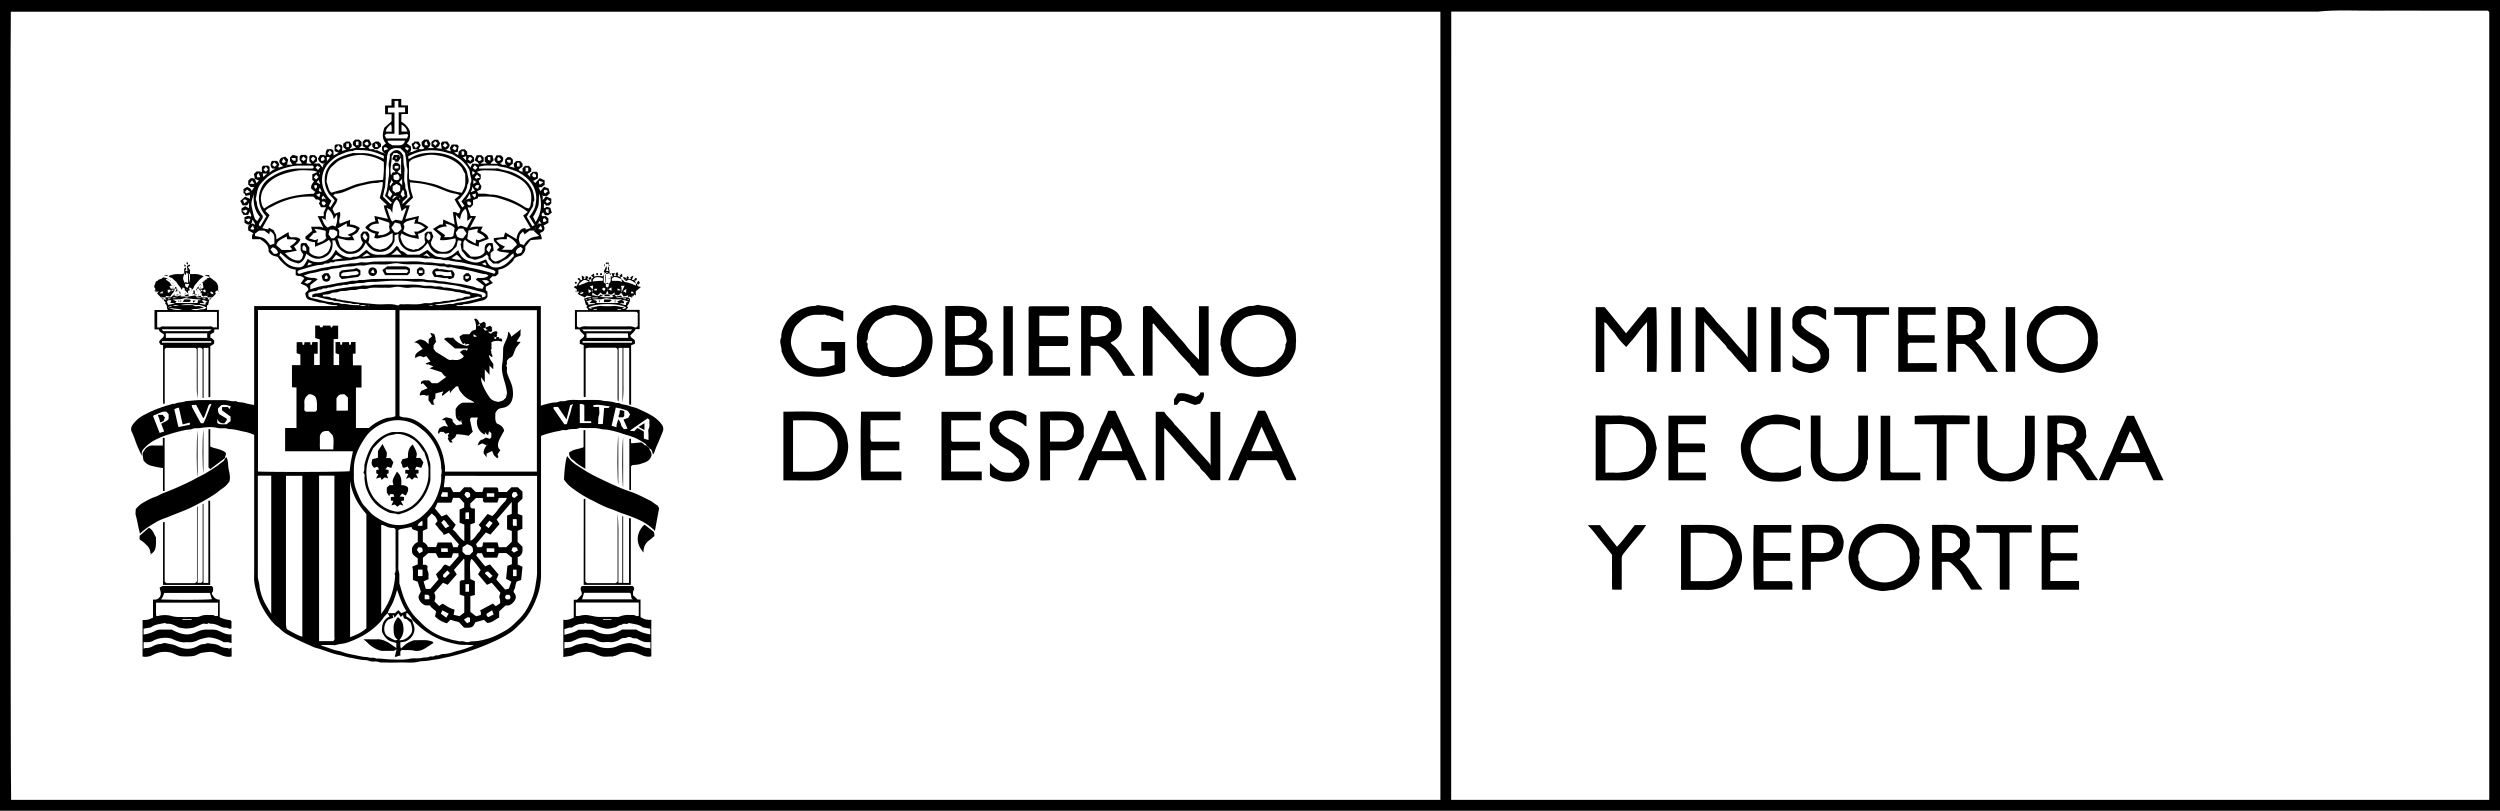
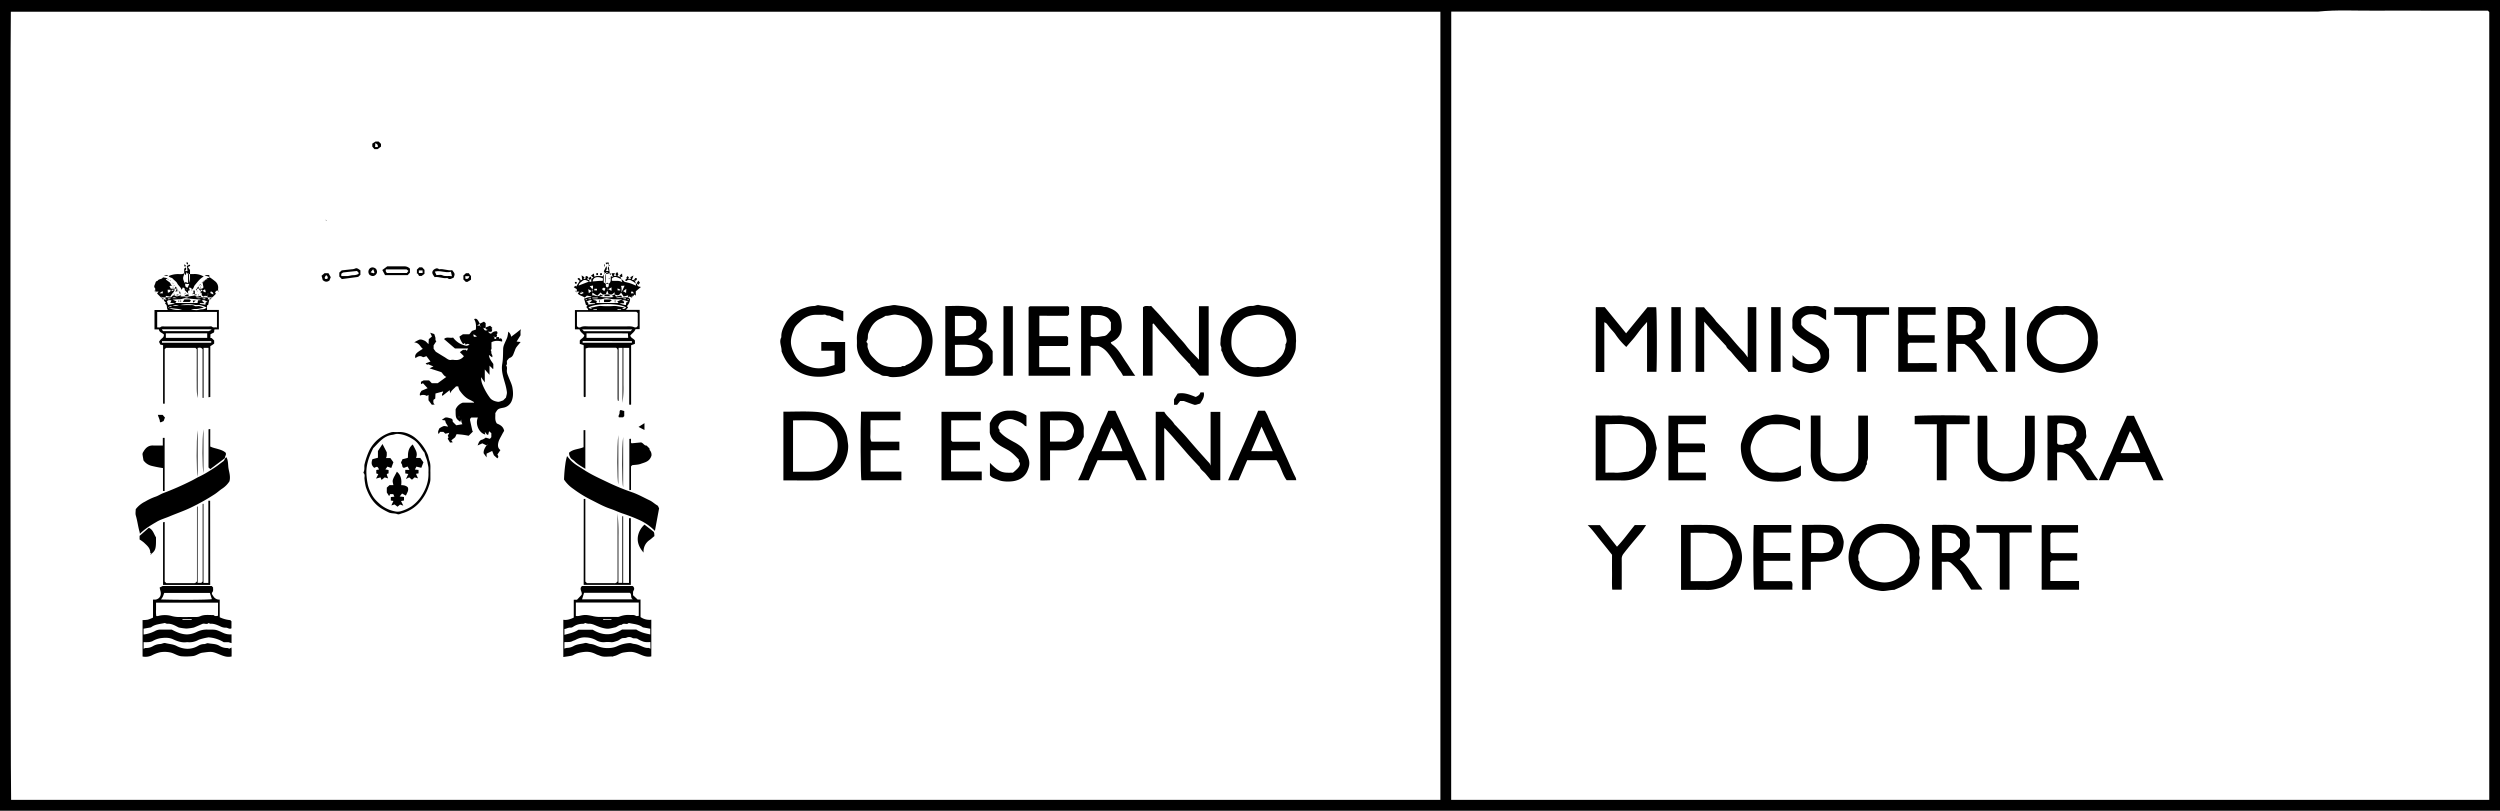
<svg xmlns="http://www.w3.org/2000/svg" id="Capa_1" data-name="Capa 1" viewBox="0 0 1855.48 601.7">
  <path d="M1948.18,1308.08H92.69V706.38H1948.18Zm-786.44-593h-1061c-.53,10.86-.31,581.94.2,584.94H1161.74Zm8,584.94H1940.2V715.37l-1-1.08h-42.14c-14,0-28.06-.12-42.09,0s-27.87-.75-41.78.69H1169.79Z" transform="translate(-92.69 -706.38)" />
-   <path d="M334.43,822.12c-.06-1.73-.16-3.47,1.11-5.07,1.44.35,3.24-.74,4.57,1.07.06,1,.13,2.17.21,3.61l3.71-2-3-1.16v-4.08l1-1c1.46.39,3.31-.76,4.66,1.25v3.79a13.64,13.64,0,0,1,1.54-.66,11.13,11.13,0,0,1,1.52-.19l-2.31-2.15V813l2.21-1.56h2.56l1.54,2.32v1.58l-1.68,1.86L357,816l-2.4-2.07v-2.27l1.66-1.66h3l1.76,1.66v2.79l-1.78,1.78h4.85l-2.22-1.39v-3.27l1.67-1.66h3.12l1.88,3.55L366.11,816l1.06,1.06h3.23c.17,1.38,1.32.59,2,.81,1.78.61,3.33,1.8,5.27,2l-.11.1.5.59.23-.23a3.56,3.56,0,0,0-.62-.46c-.43-.53-.82-1.09-1.39-1.89v-2.88l2.86-2.3c-3-3.18-2.76-7.05-1.18-11.65l5.35-4.76v-5.18h-4.81v-6.51h4.77v-4.87h7.23v4.78h5v6.4h-4.77c-.39,1.95,0,3.81-.24,5.72A12.83,12.83,0,0,1,397,804.2c0,2.77.49,6.09-2.38,8.55l3.07,2.36c.06,1.52.3,2.93-.64,4.17l-.1-.11-.59.5.23.23a4,4,0,0,0,.46-.62c.75-.14,1.5.07,2.31-.48a19.54,19.54,0,0,1,3.87-1.53l-4-.29c-.32-1.14-.66-2.32-1.09-3.81l2.15-1.31-.31-.41h3.37l1.64,2.73-1.61,2.94c1.58-.27,3.16.68,4.32-1-1.9-.86-2.17-2.52-2.08-4.4l1.89-1.75h3l1.72,3c-.35,1.5-.73,2.74-2.28,3.31h5.16l-2.21-1.44v-3.2l2.14-1.57h2.67l1.59,2.54c-.5,1.5-.93,3.06-3.36,3.52l4.63.75c-.21-1.34-.46-2.86-.68-4.24l1.21-1.21h3.77l1.67,2.76c-.75,1.37-.92,3.12-3.48,3.22l4.18,1.33c-.24-.9-.43-1.57-.69-2.55l1.5-2.52H432l1.11,1.12c-.22,1.31-.48,2.84-.74,4.36l-2.62.4,3,2c.11-.83.21-1.56.37-2.72l2.21-1.64h2.33l1.79,1.8v2.5l-.77.77c-.87.32-1.8.63-2.44.84l2.38,2.38c0-1,0-2.11.06-3.22l.77-.77h3.25l1.77,1.81v3l-2.71,1.67-2.51-1c1.07,1.56,1.81,2.66,2.62,3.86l1.26-3c1.71.23,3.28-.32,4.9.72-.12-.47-.09-1.1-.39-1.34a27.34,27.34,0,0,0-2.75-1.82c.58-1.36,1.09-2.58,1.62-3.83h3.52l1.63,1.71v3l-2.36,1.51H454l-1.54-1.54v-3l2-1.65h3.71c.33,1.32.66,2.61.94,3.73l-2.27,2.26c.15.14.29.39.44.39,1.42,0,2.85,0,4.86,0-1.48-1-2.41-1.91-2.52-3.58.43-.79,1-1.75,1.54-2.78h3.3l1.68,1.69c.06,1.72,0,3.37-2.54,4.35l1.61.4-.41.64c1.17,0,2.33,0,3.53,0l-.1.11.5.58.22-.22a3.61,3.61,0,0,0-.62-.47c-1.08-1.15-.67-2.59-.76-3.85l1.79-1.85h2.19l1.78,1.78v3l-2.75,2.13,4.1,1a6.31,6.31,0,0,1-.6-1.42,11,11,0,0,1,0-1.82l1.82-1.77h2.9l1.72,1.88v2.2l-3,2.32a3.6,3.6,0,0,0,3,1.45l-.1.11.5.59.22-.23a3.61,3.61,0,0,0-.62-.47c0-.79,0-1.63,0-2.48l1.8-1.78h2.92l1.73,1.95v2.27l-2.88,1.79,2.05,2.06v-1.88l2-1.79H491l.92.92v4l-3.54,1.84c.6.58,1.2,1.15,1.6,1.55l3.3-3.67,3.66,1.73v3.43l-1.88,1.1.35.45-3,.21c.35.66.57,1,.75,1.41s.33.82.61,1.49l2.69-3.34,3.37,1.2c.31,1.17.65,2.46.94,3.59l-2,2c-1.09,0-2.16,0-3.27,0l.11-.1-.51-.59-.22.23a3.56,3.56,0,0,0,.62.46c0,.89,0,1.81,0,3.13l2.41-2.82,3.94,1.71v3.46l-1.66,1.66h-2.16l-1.66-1.59v3.69l2.21-1.14,2.59.74c.28,1,.66,2.25,1.05,3.58l-2.51,1.87h-2.53l-1.33-2.07c-.84.68-1.54,1.44-.82,2.79h2.93l1.76,1.75v3.29l-3.62,1.9c.9,1.35,1.23,2.82-.55,4.62l-2.05.93c.51,1.5,1.42,2.92,1.26,4.61l-8.16.66-4.09,5c.61,2.84-1,4.79-3,6.57-2.28.67-5,.81-5.87,3.74-3,3.27-6.34,6-11.06,6.65v3l-2,1.89h-2.45L456,913.68l2.54,2.73-5.27,2.75v2.67l1.22,1.15v3.68c-1,2.19-3.49,2.77-5.53,3.17-4,.77-7.86,2.34-12,2.28-1.63,1.1-3.58.53-5.44.82a2.13,2.13,0,0,0,.26.45.53.53,0,0,0,.29.16c.24,0,.48,0,.72,0H494.1v73.94a70.39,70.39,0,0,1,8.24-2.17c1.71-.31,3.63-.07,5.05-.74,1.79-.83,3.54-.09,5.15-.63,4.06-1.36,8.2-.46,12.3-.63s8.39-.14,12.58,0c1.56.06,3.07.74,4.73.72a34.26,34.26,0,0,1,5.1.67c1.58.22,3.06,1.09,4.73.71,2.26,1.4,5,1.23,7.39,2.13s4.78,1.23,7,2.24c4.24,2,8.55,3.84,12.37,6.55a26.75,26.75,0,0,1,5.08,5.06,5.44,5.44,0,0,1,.68,5.54c-1,2.48-2,4.92-3,7.36a59.24,59.24,0,0,0-3.32,8.33c-.08.3-.49.51-.92.94-.57-1.65-.54-3.63-2.47-4.36l-.72-.72-.72-.72-.72-.71c-.34-.46-.58-1.08-1-1.35a56.87,56.87,0,0,0-7.55-4.34c-3.59-1.48-7.4-2.39-11.07-3.68a72.26,72.26,0,0,0-8.8-2.24c-2-.43-4-.19-5.81-.72a20.88,20.88,0,0,0-5.85-.61c-2,0-4.07,0-6.11,0-1.44,0-3.12-.48-4.26.11-1.53.79-3,.46-4.44.59s-2.7,0-4.06.65c-.85.44-2.13,0-3.19.11s-1.95.57-2.95.67a85.77,85.77,0,0,0-12.65,3.34c-.2.1-.34.33-.65.64v3.4q0,49.77,0,99.56a46.67,46.67,0,0,1-3.17,16.65c-2.72,7.28-6.42,14-12.16,19.42-2.4,2.27-4.61,4.76-7.38,6.55a76,76,0,0,1-8.72,5,177.86,177.86,0,0,1-26,10.15c-4.75,1.39-9.48,2.69-14.34,3.65-2.07.41-4.18,1-6.27,1.24s-4.34.7-6.5,1-4.21.12-6.18.62c-4.58,1.17-9.17.47-13.75.61s-9.35.07-14,0c-1.59,0-3-.91-4.74-.75a10.73,10.73,0,0,1-4.78-.54c-1.64-.61-3.61-.44-5.43-.71-2.83-.41-5.58-1.11-8.38-1.57s-5.42-1.51-8.13-2c-5.86-1.13-11.19-3.8-16.94-5.19a24.77,24.77,0,0,1-4-1.61c-5.5-2.37-10.94-4.92-16.19-7.78a26.2,26.2,0,0,1-6.93-5.06c-1-1.09-2.43-1.78-3.46-2.84a42.48,42.48,0,0,1-4.57-5.3,64.5,64.5,0,0,1-6.35-10.66,55.84,55.84,0,0,1-3.14-9.49,50.94,50.94,0,0,1-1.34-6.61c-.22-2.38-.05-4.79-.05-7.19V1029.13a37.26,37.26,0,0,0-5.93-2.07c-4.38-.74-8.62-2.31-13.13-2.22-2.57-1.21-5.41-.16-7.95-.83a27.84,27.84,0,0,0-7.64-.56,54.88,54.88,0,0,0-5.82.67c-1.82.22-3.63-.21-5.51.61-1.35.6-3.11.45-4.7.73a121.55,121.55,0,0,0-12.67,3.32,53.56,53.56,0,0,0-8.67,3.37,29.34,29.34,0,0,0-10.42,7.86c-1,1.21-1.13,2.68-.95,4.76-1.4-3.1-2.6-5.54-3.61-8-1.29-3.18-2.18-6.55-3.73-9.6-1.44-2.86,0-4.92,1.44-6.76a24.13,24.13,0,0,1,8.41-6.49,80.83,80.83,0,0,1,13.8-5.77,34.14,34.14,0,0,1,3.81-1.19c1.36-.2,2.55-1.22,4-.77,2.65-1.41,5.77-.91,8.48-2.08a3,3,0,0,1,1.05-.07c2.9-.24,5.8-.58,8.7-.7s6,0,9,0h9.71c2.92,0,5.74,1.22,8.7.72,2,1.19,4.44.69,6.61,1.39s4.38,1,6.56,1.5a2,2,0,0,0,.3-.23.51.51,0,0,0,.15-.29V933.55H343l0-.5a8.81,8.81,0,0,0-1.43-.21,24.12,24.12,0,0,1-7.38-1.3,18.89,18.89,0,0,0-3.38-.52c-2.47-.27-4.76-1.29-7.18-1.76-3-.59-4.05-1.73-4.33-5.39l2.32-2.33c-.54-3.41-3.72-3.39-5.78-4.79l2.68-3.77a5.41,5.41,0,0,0-4.27-1.76,6.25,6.25,0,0,1-2.1-.69v-4.12a11.86,11.86,0,0,1-7.55-3.15,24.48,24.48,0,0,1-5.82-6.28c-4.14-.86-5.19-1.48-6.78-4.05.46-4.58-2.84-6.68-6.2-9h-5.89c-.24-1.61-.49-3.09.82-4.47l-3.81-2.05c0-1.46-.36-2.92.64-4.28l.1.11.59-.5-.23-.23a3.56,3.56,0,0,0-.46.62c-1.33.09-2.26-.8-3.42-1.46v-3.94c1.38-.87,2.92-1.72,4.68-.44,1-1.53-.88-2.25-.44-4.22l-1.62,2.82h-3.29l-1.53-2.28v-2.56l2.72-1.64,2.81,1.49v-4.13l-1.27,2h-3.51L271,855.51l3.63-3.16,3.57,1.57v-2.83l-3.06.72-1.29-2.17-.43.34v-3.31l2.7-1.62c1.4.74,3,1.09,3.28,3.19l1.9-3h-2.47l-1.9-1.9v-2.89l1.8-1.76a4.88,4.88,0,0,1,3.2.52c.39,1.09.7,2,1.05,3.06l1.86-1.86a27.3,27.3,0,0,0-2.91-1.2c-.26-1.13-.56-2.44-.82-3.64l1.92-1.93c1.36,0,2.78-.29,4,.71a4.59,4.59,0,0,1,.67.78c.07.71.19,1.43.41,2.61l2.79-2.55c-1.31,0-2.23,0-3.2-.06a4.59,4.59,0,0,0-.67-.78v-4l1-1h3.76l1,1v4.14c.82-.69,1.36-1.19,1.95-1.6s1.14-.66,2.32-1.31l-2.37-.17c-1.54-1.74-1.5-3.59-.2-5.62h3.88c.25.36.6.81.9,1.3s.52,1,.75,1.44c-.29.64-.57,1.23-.84,1.81.35.18.59.4.74.36,1-.29,1.89-.64,3-1-2-1.51-4.5-2.86-1.57-6.18l3.11-.88,2.1,2.17c-.25,1.15-.55,2.47-.8,3.81l-.1-.1-.59.5.23.22a4.15,4.15,0,0,0,.46-.62c1.13,0,2.3,0,4,0l-1.84-2.76v-2.67l2.06-1.91,3.61.94v3.95L312,827.63a13.13,13.13,0,0,0,4.82.09l-1.73-2.54v-2.79l1-1h3.62l1.21,1.28c-.2,1.44-.43,3.12-.7,5.05l3.53.2c-.37-.88-1-1.2-1.45-1.79v-3.75l.87-.87h3.12l1.67,1.67v3l-2.33,1.51h4.13c.79,1,1.54,2,2.35,3,.3-.94.59-1.89.85-2.87l.11.11.59-.5-.23-.23a3.61,3.61,0,0,0-.47.62c-2.3-.09-3.53-1.54-4.31-3.67l1.57-2.71c1.44-.06,2.9-.37,4.22.66l.78.78c.06.86.06,1.79.06,3.1.85-.93,1.46-1.57,2-2.26.1-.11-.05-.43-.11-.78-.64,0-1.34,0-2-.06Zm53.9,30.27.14-.14-.51-.59-.22.23a2.08,2.08,0,0,0,.65.42,2.39,2.39,0,0,0,1.28.7l-.62,0,.27,1.4.47-.06a1.59,1.59,0,0,0-.68-1.36A3.42,3.42,0,0,0,388.33,852.39Zm49.78,2.86-.14-.14-.59.5.23.23a2.08,2.08,0,0,0,.42-.65,2.71,2.71,0,0,1,.62-.53c.66-.27,1.15-.51,1.67-.67s1.29-.3,1.76-.4l-.7-3.4c-.9,1.48-1.76,2.89-2.63,4.28A3.42,3.42,0,0,0,438.11,855.25ZM492,872.33h2.54l-1.5-2a13.54,13.54,0,0,0-1,2.17l-.14-.14-.59.5.23.22A1.7,1.7,0,0,0,492,872.33Zm-102.32-51-.62,0,.27,1.41.47-.06c0-.46-.08-.92-.11-1.36l-2-1,.38-.35h-3.19c-.54.91-1.05,1.77-1.56,2.65.32,4.58-1.63,9.11-.38,13.91.62-1.15.77-2.51,2.4-2.3.27,0,.57-.17.91-.29l-2.12-2.12v-3l1.64-1.65h1.87l2.1,1.62v3L387.7,834l2.68,1.73V823.12l-2.16,3.24h-2.45l.5-.52-2.52-1.26c.57-1.38.94-2.3,1.3-3.18C386.48,821.4,387.79,821.4,389.67,821.38Zm-55.24,48.19-3-1.44c1.85,4.92,2.11,5.33,4.46,7.19,1.75-.77,3.35-2.49,5.67-.58a15.63,15.63,0,0,0,1.25-9.06l-2.46,3.46a11,11,0,0,0-4.2-7.45C334.79,863.57,334.43,865.19,334.43,869.57Zm25.32,63.34c1.43.86,2.62.9,4.92,0-1.82,0-3.44,0-5.06-.08-.19-.24-.37-.68-.57-.69-2.07-.13-4.21.34-6.17-.75-4,.25-7.68-1.48-11.63-1.46-.4,0-.8-.4-1.22-.49-1.54-.34-3.11-.58-4.65-.93-2.83-.66-5.65-1.37-7.84-1.91l-3.09.51v-1.86a8.23,8.23,0,0,1,2.58-1c2.89,0,5.6-1.11,8.35-1.68s5.71-1.28,8.52-1.8c3.46-.64,7-1,10.53-1.56,2-.32,4.1,0,6.2-.65,1.62-.53,3.57,0,5.35-.14s3.4-.63,5.1-.66c5.87-.08,11.75-.16,17.61,0s11.81-.64,17.7.61c2.51.53,5.3-.21,7.76.43s5.39-.44,7.8,1.08c4.21-.34,8.17,1.52,12.35,1.44,1.21.93,3,.16,3.92.84,1.24,1,2.66.21,3.9,1.2,1,.8,2.84.54,4.28.85s2.59.7,3.87,1.06a4.59,4.59,0,0,0,.41,2.13l-3.12-.92a218.37,218.37,0,0,1-31.84,5.88c.12.15.17.3.24.31,4.36.87,8.59-1.06,12.93-.57,3.27-1.36,6.85-1.2,10.26-2,3.69-.9,7.48-1.49,11.12-3h.36c1.86-.19,2.5-.6,2.51-1.71,0-1.29-.74-1.62-1.95-2-2.8-.79-5.65-1.45-8.42-2.26-2.58-.75-5.24-1.08-7.81-1.88a52.37,52.37,0,0,0-8-1.42c-1.92-.28-3.86-.64-5.8-.81a41.71,41.71,0,0,1-5.84-.64c-2.32-.53-4.8-.17-7.25-.71s-5,0-7.52-.14-5.07-.58-7.61-.66c-3.47-.12-7-.13-10.43,0s-6.75.45-10.13.7c-2.89.21-5.77-.19-8.72.59-2.39.64-5.06,0-7.59.78-1.61.48-3.37,0-5.12.67-1.51.61-3.47-.25-5.05.83-3.39-.26-6.48,1.51-9.83,1.44-1.25,1.2-3.15.11-4.24,1s-2.45,0-3.6,1.07c-.83.78-2.59.52-3.91.85a22.83,22.83,0,0,0-2.69,1v2.51a9.71,9.71,0,0,0,2.72,1.44c5,.73,9.8,2.88,15,2.92,1.71,1,3.83.16,5.39.86s3.22.33,4.8.58,3.14.58,4.73.69C356,932.92,357.81,932.83,359.75,932.91Zm20.73,228.52a28.94,28.94,0,0,0-2.15,2.14c-1.23,1.51-2.26,3.18-3.57,4.61a53.71,53.71,0,0,1-16,11.69,68.94,68.94,0,0,1-8.58,3.56c-2.58.89-5.33.81-7.93,1.65-1.3.42-2.85.07-4.29.07h-7.08a4.33,4.33,0,0,0,2,1c3.62,1.07,7.07,2.66,10.85,3.33,2.28.4,4.44,1.46,6.71,2,3.63.79,7.28,1.48,10.92,2.25,1.65.36,3.38.18,5.1.69s3.73-.32,5.42.81c3.53-.22,7,.56,10.48.62,4.8.07,9.62.51,14.46-.51,3.14-.66,6.51.11,9.75-.78,1.51-.42,3.16.19,4.75-.7,1.14-.64,2.66.36,4.05-.7.86-.66,2.34.07,3.65-.68a10.11,10.11,0,0,1,4-.73c3.69-.23,7-1.78,10.49-2.56,3.74-.84,7.3-2.43,10.94-3.69a9.55,9.55,0,0,0-2.74-.35c-3.26-.24-6.48.18-9.8-.57a85.65,85.65,0,0,1-11-2.92,56.09,56.09,0,0,1-18-11.13c-1.49-1.33-2.95-2.7-4-3.81a17.13,17.13,0,0,0-4-5.26c-.1-.07-.4.12-.69.21v2.21c1.45.88,2.86,1.73,4.24,2.59.17.53.35,1.06.51,1.59.73,2.37,1.88,4.49,1.07,7.31a10.51,10.51,0,0,1-4.78,6.3c-1.75,1.16-3.58,1.28-5.51,1.46.25,1.56-.24,3,.57,4.58,1-.9,1.75-1.61,2.51-2.31,1.84-1.69,5.95-3.78,7.75-3.82,2.88,0,5.76-.11,8.63,0a20.8,20.8,0,0,1,4.26,1c.3.08.51.48,1,1-1.74,1.13-3.45,2.2-5.11,3.33-2.83,1.94-6.11,3.21-9.31,2.45s-6.25-.2-9.11-.59l-1.13,1.13v3.35c-1.59-.74-2.7,1.38-4.1.43.43-1.68.83-3.22,1.35-5.28l-2.14,1.12c-2.52,0-5.27,0-8,0a7.07,7.07,0,0,1-2.05-.25,22,22,0,0,1-9.2-5.56c-.91-1-2-1.76-3.18-2.81,3.8,0,7.48.06,11.16,0a12.16,12.16,0,0,1,4.87,1.26c3.05,1.23,5.48,3.4,8.33,5.2v-3.65c-2.21-.83-4.63-1.12-6.51-2.6a14.48,14.48,0,0,1-4.15-5.93c-.25-4.7.75-8.88,5.59-11.16a13.1,13.1,0,0,0-1.54-2.51h5.57l2.51-2.24q1.4,1.38,2.25,2.25l3.73-1.55c-3.13-4.82-4.82-10-6.92-15.81a75.39,75.39,0,0,1-2.91,8.94C383.39,1155.9,381.39,1158.2,380.48,1161.43Zm110.67-105V936.6H389.21v78.67a14.81,14.81,0,0,0,3.34.91c5.34.12,9.9,2.58,13.81,5.63a41.71,41.71,0,0,1,13.3,17.4,39.77,39.77,0,0,1,2.49,8.65c.2,1.36.44,2.68.71,4a23.51,23.51,0,0,1,.06,4.52Zm-207-119.92v119.88c12.7.52,65.17.31,68-.24.31-2.47.56-4.89,1-7.28s.93-4.82,1.46-7.5H304.3v-17.29h8.44V994l-3.36-.2V977.37h6.24v-7.9l-2.77-1c0-1.31,0-2.74,0-4.16s0-2.76.07-4H317c.12.79.22,1.42.32,2.05l1.09-.1.29-1.9h4.31v1.9h1.15l.31-2h4v8.64h-2.64v8.38H330v-19l-3.39-1V948h3.24l.46,1.27h1.73l.43-1.23h5.36l.44,1.31h.85l.62-1.27h3.91v9.82l-3.37.2v19.23h4.09v-7.86l-2.65-1c0-2.66,0-5.38,0-8.1,0-.08.17-.16.1-.1h3.24l.31,2.05,1.1-.1c.1-.63.2-1.29.29-1.91h5v1.91H353l.3-2h3.29v8.64h-2c0,1.54,0,3,0,4.38s.05,2.77.08,4.27H361V994h-4.13v30.06h9.52a36,36,0,0,1,12.33-7.17c2.49-.78,5.21-.42,7.42-1.67V936.48Zm192.7,163.92v8.2l3.56,3.55c.35,4.19,0,6.13-3.5,7.85v5.38l3.56,1.68c-.34,3.36-.65,6.48-1,9.8l-3.19,1.1c-1.29,2-.81,4.63-2.28,6.63a1.77,1.77,0,0,0,.42,1.94,4.82,4.82,0,0,1,1,4,8.63,8.63,0,0,1-5.21,5.25h-2.31l-4.74,4.36v4.59c-2.93,1.41-5.32,3.94-8.88,4l-2.4-2.28-6.52,1.84c-1.45,3.76-2.67,4.3-8.28,3.92l-3.81-4.09-6.29-1.71-2.61,2.6a18.64,18.64,0,0,1-8.84-5.18c.27-1.11.53-2.21.82-3.39-1.16-1.81-3.59-2.57-4.49-4.7h-3.38a8.27,8.27,0,0,1-4.88-4.81c-.88-2.19.79-3.72,1.42-5.51-.83-2.6-1.64-5.14-2.32-7.29l-3.45-1.27c-.45-3.27.48-6.56-.66-9.88l4.12-1.71v-4.44c-4.31-3.2-4.31-3.2-4.24-7.61a8.12,8.12,0,0,1,4.28-4.56v-7.91c-1.46-1.24-4.32-.44-4.57-3.26l-8.9,1.75-.92.74c0,9.47.08,18.81-.07,28.15,0,1.8.84,3.34.8,5.09-.05,1.91,0,3.83,0,5.75a2.19,2.19,0,0,0,.08.68c1,2.94,1.68,6,2.72,8.93,2.06,5.87,5.53,12.26,9.48,16.2l4.57,4.58a43.64,43.64,0,0,0,15.68,9.89c1.35.51,2.75.89,4.14,1.27a24,24,0,0,0,4.57,1.19c1.45.12,2.85.9,4.38.63s3.17.59,4.74.67c1.21.06,2.44-.64,3.66-.62a37.27,37.27,0,0,0,9.49-1.38c5.64-1.35,10.61-4,15.54-6.8,3.81-2.2,6.73-5.39,9.82-8.4a38.13,38.13,0,0,0,7.43-10.59,44.15,44.15,0,0,0,4.56-13.23c.52-3.64,1.33-7.21,1.32-10.92q0-34,0-67.9v-3.61H423.08c-.34,2.86-.67,5.58-1,8.46h5.09l1.87,3.61h4.86l3.34-3.58h5l3.52,3.52h4.94c.36-1.25.69-2.42,1-3.41h9.71c1.68.84.84,2.27,1.31,3.39h6.1l3.43-3.49H477c1.3,1.19,2.44,2.24,3.48,3.18v5.27L477,1079.7v8.11l3.39,1.2v9.8ZM355.3,1056.75c0,1.19.06,2.4,0,3.59a24.47,24.47,0,0,0,1.54,9.08,72.26,72.26,0,0,0,4.3,9.71,13.19,13.19,0,0,0,2.52,3.26c2.18,2.2,3.93,4.77,6.51,6.65a46,46,0,0,0,10,5.53,24.91,24.91,0,0,0,10.2,1.47,26.25,26.25,0,0,0,8.49-2.09c4-1.52,7-4.2,10-7.13a36,36,0,0,0,8.84-14c1.45-4.2,2.72-8.47,2.44-13-.07-1.13.36-2.28.36-3.42s-.38-2.36-.37-3.53a27.3,27.3,0,0,0-1.49-8.38,38.89,38.89,0,0,0-10-17.06c-1.25-1.2-2.68-2.2-4-3.32a25.38,25.38,0,0,0-13.11-5.61,26,26,0,0,0-9.78.48,32.73,32.73,0,0,0-13.6,7.13c-2.83,2.41-4.77,5.5-6.72,8.68-3.7,6-6.05,12.33-6.07,19.43C355.29,1055.07,355.3,1055.91,355.3,1056.75Zm-38.23,122.19V1059.51H304.93q0,55.35,0,110.38a17.33,17.33,0,0,0,.63,3.39C309.37,1175.5,312.87,1177.65,317.07,1178.94Zm12.43-119.53v122.8h10.38c1.64-1,1-2.6,1-3.94q0-57.66,0-115.3v-3.56Zm74.12-175.68c-4.74-.89-9.05-1.62-12.89-4.1-.31,1-1.05,2.06-.82,2.86,1.12,4,2.75,7.64,7.4,8.65,1,.21,2.36,1,2.86.6,1-.78,2.28-.14,3-.7,1.93-1.62,4.63-2.59,5.18-5.28-1-2-.21-3.91-.55-5.74l1.81-1.72h3.31l1.39,3.55-1.88,4.62c.22.75.43,1.5.64,2.22,2.77,3.63,6.39,5.29,10.91,4.41,2.14-.67,4.22-1.77,5.24-3.69s2.3-3.85,1.41-6.13c-3.83.77-7.38,1.72-11.38,1.27l.7-3L414,876.31l5.15-3.27h2.2l.3-3.79,8.54,3.83c-.49-3.17-.94-6.15-1.4-9.12a3.74,3.74,0,0,1,3.38.54c.29.22.89,0,1.32,0,.41-1.09.76-2,1-2.71a61,61,0,0,1-4.37-7.45l3.66-3.1a14.55,14.55,0,0,0-2.94-1.08c-4.41-.52-8.31-2.44-12.37-4A69.81,69.81,0,0,0,407.59,843c-3.43-.71-7-.87-10.55-1.29-.16,3.84.95,7.4,2.25,11.24l-5.81,5.8h3.4L393.54,869l10.12-2.34-.81,4.16c3,.56,5.44,2.34,7.8,4.1a13.16,13.16,0,0,1-7.73,5Zm-23.05-14.91c-1-3.51-2.53-6.49-3-9.86l2.34-.37-5.33-5.15c.8-4,2.3-7.81,2.2-11.82-1.79-.29-3.24.54-4.63.53-3.63,0-7.08,1-10.5,1.73a53.16,53.16,0,0,0-9.73,3.3c-3.26,1.37-6.54,3-10.27,3-.48,0-.95.65-1.65,1.16l3.13,2.86c-.3,3-2.62,4.94-3.67,7.45.63,1.23,1.23,2.4,1.73,3.35l3.7-1.42c1.25,3.18-1.37,5.94,0,8.84l7.59-2.86V873a11.53,11.53,0,0,1,7.28,2.7c-1.76,3.49-1.77,3.5-5.72,5.58l1.72,3.43c-2.49-.22-4.6.26-6.65-.28s-3.86-.92-5.95-1.31c.6,1.84,1.11,3.39,1.6,4.94.61,1.91,2.28,2.73,3.76,3.78a7.4,7.4,0,0,0,4.8,1.28,9.85,9.85,0,0,0,8.69-6.84,7.93,7.93,0,0,1-1.6-6l1.68-2.06h3c2.8,2.49,1.64,5.45,1,8.18,1.41,1.42,2.52,3,4,3.87s3.15,1,4.67,1.49c1.62-.51,3.39-.71,4.75-1.57s2.59-2.46,3.86-3.73c1.18-2.18.65-4.48.77-7.15-2.46,1.18-4.46,2.71-6.63,3s-4.64,1.77-7.08.53l.9-3a14.25,14.25,0,0,1-7.58-4.53,11.34,11.34,0,0,1,7.59-4.66c-.29-1.48-.55-2.74-.8-4Zm-50.32-12.91a2.37,2.37,0,0,0-3-1.37l-1.82-2.17c-11.07-.66-21.15,2-30.63,7.16-1.82,1-4,1.63-5.1,3.46l3.08,3c-1.91,3.42-3.63,6.51-5.39,9.69l4.37,1,.45-1.31,3.53,1.81,1.9,3.68c.07,1,.14,2.05.21,3.2l8.88-5.42c.68,1.36-.33,3,2,3.86,2,.16,4.91-.78,6.92,1.71a11,11,0,0,1-4.77,5l2.15,3.2-8.86,1.78c3.1,3.38,6.46,5.88,11,5.48l1.59-1.42,1.07-3-2-3v-4.56l.9-.9H320l2.31,3.32v3.49c1.69,2.14,4,2.76,6.37,3.14s4.37-1.07,6.2-2.28,2.51-3.47,3.1-5.48a4.11,4.11,0,0,0-1.29-4.54c-2.87,2.46-6.54,3.44-10.18,5.13v-3.49a11.64,11.64,0,0,1-7.13-2.46V882l5.07-4.29c-.24-.85-.52-1.88-.84-3.06,1.72,0,3.15,0,4.57,0s2.77-.25,4.56.9l-4.33-8.74h4.55V864c.7-1.51,1.14-2.48,1.76-3.8h-3.82l-1.54-3Zm109.49,4.45c.75,2.13,1.49,4.19,2.25,6.33.65,0,1.36,0,2.07,0s1.28.13,2,.21c-1.55,2.9-3,5.57-4.57,8.59,3.41-1.48,6.43-.66,9.54-1l-1.61,3.2c2.48,1.58,5.35,2.55,5.92,6l-7.15,2.72c-.08,1-.16,2.08-.25,3.11-3.53-1.59-7.39-2.08-10.06-5.38L436.61,886v5.24l5.58,5.57c4.15.15,7.83.35,10.23-3.39.05-1.92-.37-4.07,1.09-5.73,1.41-1.29,3-.88,4.81-.85.28,1.87.53,3.56.8,5.38l-2.34,1.92v3.15a4.5,4.5,0,0,0,4,3.2,18.89,18.89,0,0,0,9.8-6.4l-7.66-1.07.4-.23-2-.72,2.13-2.28c-4.36-4.55-4.36-4.55-4.22-6.72l7.34-.81c.36-1.15.71-2.3,1.05-3.43l8.49,5a10,10,0,0,1,3.95-7.63l2.56-.64c.1.47.16.79.26,1.26l3.56-1.16-5.43-9.3,3.37-2.72c-6.74-5.26-14.25-8.06-22-10.33-4.78-1.41-9.75-1-14.76-.94l-.33,1.21-3.49,1.29v3.52l-1.89,2Zm-87.21,202.73V1179.3c4.49-1.67,8.76-3.5,12.08-6.66V1087.9C358.14,1080.66,353.78,1072.68,352.53,1063.09Zm89.1-138c-2.35-.59-4.82-.82-7.19-1.57-1.36-.44-2.89-.11-4.39-.7a21,21,0,0,0-4.36-.69c-3.74-.55-7.51-.95-11.26-1.5-2.86-.42-5.77-.13-8.71-.65A36.88,36.88,0,0,0,396,920c-3.22.28-6.24-1.08-9.41-.76-1.47.14-2.91.56-4.38.67s-3.12-.05-4.68,0c-4,.25-8-.56-11.95.64-2.3.7-4.77-.22-7.28.64-2.19.75-4.79.13-7.23.78s-5,0-7.16,1c-1.88.83-3.8.11-5.66,1.15-1.67.93-4,.75-6,1.06l.15,1.14c2,.28,4.22,0,5.75,1s3.41-.32,4.53,1.27c1.66-.27,3.16.57,4.73.7s3.17.43,4.75.68c3.5.57,7,1.1,10.55,1.36s7,.71,10.48.91c4.69.26,9.45-.82,14.09.67.44.14,1.19.22,1.4,0,1.09-1.22,2.46-.57,3.7-.66,4.8-.37,9.66.61,14.45-.69,2.24-.61,4.61.39,7-.53,2.11-.83,4.53-.08,6.83-.86,2-.69,4.42-.28,6.48-.91,1.49-.46,3.26-.06,4.32-.75,1.6-1,3.34-.17,5-1.19,1.41-.89,3.49-.73,5.23-1Zm-118.64-4c3.35-.93,6.42-2.11,9.58-2.55s6.1-1,9.07-1.68c3.77-.81,7.63-1,11.37-1.93,2-.5,4.2.29,6.16-.79,3.77.41,7.46-.66,11.2-.69,9.11-.09,18.22-.11,27.32,0,3.74,0,7.46-.37,11.24.56,2.64.65,5.53,0,8.31.77,1.86.49,3.86.29,5.83.63,3.13.54,6.29,1.09,9.45,1.48a47.94,47.94,0,0,1,6.76,1.16c2.13.57,4.37.76,6.45,1.74,1.47.7,3.31.62,5.23.92l.87-2.36-6-4.49c.48-.49.82-.83,1.16-1.16,2.86-.09,5.85.45,8.28-1.77-.69-.38-1.34-1-2-1.07-3.77-.22-7.3-1.6-10.93-2.37-4.63-1-9.38-1.36-14-2.65-1.33-.38-3.14.44-4.23-.18-1.42-.81-2.74-.49-4.08-.56s-2.7-.53-4-.67c-3-.33-6-.35-9.05-.68-6-.65-12,.38-18-.81-3.4-.68-6.73.61-10.12.73-4.94.17-9.9-.69-14.82.61-1.57.41-3.35,0-5,.09s-3.16.51-4.74.68c-2.77.29-5.66.11-8.3.83-3.4.92-7,.54-10.28,2.06-4.15-.06-8,1.75-12,2.21-1.73.2-3.38,1-5.53,1.74a13.8,13.8,0,0,0,6.51,1.77,5.13,5.13,0,0,1,3.77,1.09L323,917.92ZM294,1162V1059.42h-9.95v68.93c0,1.55,0,3.11,0,4.67a14.84,14.84,0,0,0,.59,4.77,27.79,27.79,0,0,1,.76,4.7,38.65,38.65,0,0,0,3.25,10.16C290.08,1155.68,292,1158.48,294,1162Zm141.5-312.6c1.05-2.07,2.29-4.12,2.47-6.48s0-5,0-7.31c-.3-.58-.48-1-.72-1.36-1-1.52-1.48-3.26-2.81-4.61-5.4-5.48-12.25-7.43-19.59-8.28-3.87-.44-7.64.5-11.23,1.57-2.58.77-5.6,1.27-7.37,3.92V839l1.06,1.06c1.66.09,3.38.43,5,.58a85.94,85.94,0,0,1,9.09,1.61,40.66,40.66,0,0,1,8.63,2.59A57.51,57.51,0,0,0,435.52,849.44Zm-96.87,0c.78-.24,1.51-.48,2.26-.7,1.5-.43,3-.92,4.5-1.25,4.92-1.07,9.19-3.94,14.16-4.85,2.65-.48,5.22-1.35,7.88-1.77,3.07-.48,6.19-.65,9.59-1,.19-2.14.45-4.29.54-6.46s0-4.5,0-6.74c-4.88-3.35-10.3-4.69-15.94-5.22a25.27,25.27,0,0,0-6.9.57,43.86,43.86,0,0,0-9.22,3c-2.43,1-4.08,2.95-6,4.59-3.47,3-4,7-4.38,11.13a3,3,0,0,0,.16,1.36C336.36,844.48,336.31,847.37,338.65,849.42Zm108.12-1.17.93,1.91c1.6,0,3.27-.1,4.92,0s3.15.67,4.73.65c3.37-.05,6.48,1,9.6,2a56,56,0,0,1,15.29,7.28,10.54,10.54,0,0,0,2.83,1,6.46,6.46,0,0,0,1.14-1.5,22.61,22.61,0,0,0,.79-6.51c.16-4.19-1.64-7.46-4.29-10.43s-6.1-4.64-9.64-6.19a41.06,41.06,0,0,0-16.46-3.57c-3.34,0-6.76-.54-10,1.13l2.89,1.92v3.11l-1.58,1.58c.28.58.57,1.29.94,2s.91,1.48,1.21,2c-.27,1-.48,1.73-.7,2.51Zm-123-1.79c-.53-2.4.72-3.9,2-5.34l-1.28-1.28v-4l3.77-1.79A12.54,12.54,0,0,0,325,833c-4.08-.11-8.27-.64-12.2.12a59.19,59.19,0,0,0-12.25,3.32c-5.56,2.35-10.2,6-12.92,11.52l-.46.92a26.22,26.22,0,0,0-.91,5,28.56,28.56,0,0,0,1,5.11c.28.41.83,1.24,1.44,2.18,11.17-7.76,23.7-10.57,36.87-11l1.09-1.39Zm130.5,48.77c-1.92,1.16-3.37,2.61-5,2.86s-3.41,1.65-5.31.74c-1.7-.81-3.85-.56-5.18-2.28-1.13-1.47-2.36-2.86-3.35-4.06-.33-1.7-.6-3.15-.9-4.72,1.22-2.31.78-3-2-2.89-.35,1.46-.68,2.89-1.08,4.57-1.08,1.08-2.36,2.33-3.6,3.61a5.46,5.46,0,0,1-4.34,1.69c-2-.08-4.05,0-6.07,0-4-1.24-5.68-4.59-7.17-8.14-4.42,5.08-4.66,5.44-8.3,6.39s-6.93-.11-9.8-2.7-4.12-6-3.69-10.26l-2.93,1v4.14c-2,5.18-5.31,7.81-10.22,8.14-5.07.34-8.5-2.37-11.24-6.85-2.66,7-7.71,9-13.85,8.24-4.9-1.91-7.72-5.27-8.73-9.89h-2.09c.65,5.92-.85,10.67-6.85,12.88-3.69,1.36-7.35,1.22-12.49-3.07-1.07,3.24-2.27,6.37-6,7.33-7.32-2-7.12-2.49-13.22-7.81L300,895.9c2.15,1.92,3.55,4.59,6.17,6.36a13.72,13.72,0,0,0,9.4,2.46,4.62,4.62,0,0,0,2.85-1.65,36,36,0,0,0,2.66-4.6c3.74,2.8,8,3,12.31,1.73s6.5-4.76,8.55-8.53a13.91,13.91,0,0,0,8.3,5.53c1.11.22,2.44.58,3.33.16a4.71,4.71,0,0,1,2.33-.45,5.63,5.63,0,0,0,4.1-1.44c1.53-1.35,3.23-2.52,4.86-3.76a10.73,10.73,0,0,0,9,3.74c1.32,0,2.64,0,4,0a7,7,0,0,0,2.27-.59c3.14-1.05,4.84-3.61,6.81-5.88,2.17.3,1.77,3.08,3.86,3.7,1.65.49,3,1.88,4.32,2.72h8.77l6.07-3.57c1.81,1.44,3.47,2.88,5.26,4.14s4.11,1.09,6.16,1.55,4.31-.52,6.17-1.44,3.5-2.67,5.21-4a1.31,1.31,0,0,1,.24.39,11.5,11.5,0,0,0,7.9,7.71c4.75,1.5,6.24,1.48,10.72-.62a14.31,14.31,0,0,1,1.86-.59c.43.87.76,1.57,1.11,2.26a6.22,6.22,0,0,0,4.41,3.53c3.67.6,7-.76,9.82-3.06,1.92-1.57,3.56-3.49,5.28-5.21-.11-.7-.2-1.23-.35-2.09-2.24,1.25-3.31,3.38-5.39,4.31a51,51,0,0,0-5.46,3.25h-4.2l-3.42-3.26v-2.18l-.38.35ZM386,1133.56c-.08-.28-.61-1.12-.38-1.51,1.11-1.89.62-3.9.64-5.84.06-6.81,0-13.63,0-20.45v-6.51l-1-1c-3.78-.14-3.77-.16-7.79-2a6.83,6.83,0,0,0-1.87-.29v66C382.15,1153.45,385.15,1144.21,386,1133.56Zm68.11,6.88-6.63-7.89,2-3.12c-2.33-2.83-4.16-5.85-6.8-8.29-1.28,2-1.36,3.46-.92,15l3.38,1.58V1148l-3.35.78v11.73l4.28,3.26,3.49-1a13.34,13.34,0,0,0,0-2,6.39,6.39,0,0,0-.59-1.34l9.59-5.11,2.06,2,3.28-2.23a10.42,10.42,0,0,0-.51-4.06c-.38-1.1.45-2.6.69-3.7l-6.44-7.45Zm-22.4-7.75-6.77,7.72-3.48-1.51-6.59,7.53c1.53,2.18.81,4.49.24,6.24l3.48,3.48,2.64-1.78c2.77,1.69,5.49,3.69,8.84,4.44-.24,1.27-.49,2.56-.74,3.88l4.46,1,3.5-2.71v-12.17l-3.41-1.16v-9.48c.84-1.69,2.27-.84,3.48-1.35,0-4.84,0-9.72,0-14.6a8.78,8.78,0,0,0-.28-1.32l-7.49,8.48Zm-117.2-223c2.33-.7,4.52-1.51,6.79-2,2.64-.57,5.37-1,7.9-1.78,3-.9,6-1,8.94-1.78,2.09-.57,4.44-.23,6.48-.9a19,19,0,0,1,4.05-.63c1.34-.14,2.67-.55,4-.67,2.19-.19,4.35.06,6.57-.63,1.74-.55,3.8,0,5.71-.14s3.87-.63,5.81-.66c6.23-.09,12.46-.15,18.69,0s12.54-.73,18.74.69c4.5-.54,8.88,1,13.36.72.36,0,.88-.14,1.05,0,1.19,1.3,2.71.41,4,.67s2.67.54,4,.71c2.29.29,4.66.22,6.86.81s4.15,1,6.25,1.38,4.17.9,6.24,1.43c2.92.74,5.83,1.53,8.73,2.33.25.06.44.31.69.51l1.18-1.58c-.58-.51-.94-1.08-1.44-1.24-3.06-1-6.12-2-9.23-2.87-2-.53-4-.66-6-1.06s-4.05-.73-6-1.27c-3.75-1-7.63-1-11.37-2-1.87-.48-3.85.1-5.84-.66-1.75-.67-3.81-.07-5.81-.7s-4,0-6.07-.16-3.87-.67-5.81-.65c-13.43.17-26.89-.64-40.31.66-1.3.13-2.73-.29-3.93.08a44.68,44.68,0,0,1-8.41,1.36c-2.88.34-5.78.5-8.68.74-.12,0-.31-.05-.35,0-1,1.46-2.81.06-3.89,1-1.26,1.09-2.88,0-4.3,1-.89.67-2.62.54-3.94.72-4.94.67-9.53,2.51-14.29,3.74-.57.15-1,.8-1.63,1.32Zm158,169.2c-2.16,2.56-3.92,4.68-5.71,6.77s-3.75,4.31-5.49,6.3l2.15,3.36-6.75,7.78-3.45-1.52-7.27,8.68c.34.73.66,1.44,1,2.21h2.68c2-.75,1-2.44,1.59-3.53h10.73c.31,1.31.59,2.46.86,3.58h5.56l4.14-4.07v-8l-3.52-1.21V1089l3.47-1.19Zm-30.68,28.79c3.27-1.23,4.21-4.46,6.38-6.42.84-.76,1.15-2.1,1.64-3.07-.74-.87-1.26-1.48-1.9-2.21l6.61-8.14,3.49,1.53a20.09,20.09,0,0,0,2.88-2.94,56.89,56.89,0,0,1,5.9-7.21,7.21,7.21,0,0,0,2-3.26h-5.91c-.38,1.28-.72,2.44-1,3.39h-9.69c-1.69-.84-.83-2.27-1.31-3.38H446l-4.27,4.11v2.37c.77,2,2.49.89,3.43,1.52v10.45l-3.37,1.17Zm-25.59,24.9c1.46-1.46,2.54-2.58,3.67-3.65s1.33-3,3.41-3.53l3.08,1.38,6.58-7.56V1117h-4.06c-.37,1.08-.76,2.23-1.18,3.43H418l-1.88-3.53h-5.61l-3.93,3.5v5.06c1.26.21,2.61-.36,3.44,1.35,0,.86-.41,2.27.09,3.18,1.12,2.07.32,4.1.7,6.16l-3.74,1.77,1.69,5.57H412l6.12-7.09Zm12.7-56.67c-.39,1.15-.79,2.3-1.22,3.57H417.46l-1.95,4.28c1.77,2.13,3.38,4,4.91,5.9l3.86-1.5,6.65,7.75-2.27,3.52c3.39,2.19,4.73,6.23,8.65,8.55v-12.32l-3.51-1.3v-9.8l3.4-1.52v-3.2l-3.47-3.93Zm17.2,42.73c2.22,2.71,4.47,5.49,6.57,8.06l3.66-1.42,6.37,7.5c-.56,1.24-1.1,2.45-1.67,3.69l6.56,7.49,2.75-.71c.57-1.63,1.15-3.31,1.81-5.22l-3.89-2c.33-3.31.64-6.43,1-9.76l3.29-1.12v-4.9l-4-3.37h-5.73c-.42,1.23-.81,2.38-1.17,3.41h-9.86l-1.49-3.33h-3.32Zm-36.21-27.82v8l-3.41,1.52v8.29a6.26,6.26,0,0,1,3.79,3.8h6.05l1.18-3.43h10.35c.42,1.23.82,2.37,1.2,3.49h3.19l1-2.15-7.43-8.47-3.9,1.52c-.51-2-2.11-2.83-3.12-4.09s-2.1-2.68-3.17-4l1.71-2.12c-1.09-3-1.09-3-4.24-5.67Zm-12.29,77.9-3.27-3c-2.3.36-2.16-1.54-2.57-2.93l-1.64,1.52-1-1.47-.92-1.35-2.59,3.26-1.07-2-.53.37.65,1.71-3.72,1.37c-2.92,2.15-3.78,6.94-2.58,9.85a5.48,5.48,0,0,0,1.72,2.48,47.36,47.36,0,0,0,5.58,3c.34.16.86-.07,2.24-.22-3.43-2.6-3-5.78-3.13-8.89s1.31-5.72,3.19-8a9,9,0,0,1,4,6.8,12,12,0,0,1-3,10.35c3.82.16,6.2-1.79,8.25-4.16C399.48,1174.74,398.4,1171.78,397.57,1168.73Zm-.5-316.47a46.19,46.19,0,0,1-2.22-15.4c.09-2,.48-4.22-.12-6.06s-.38-3.43-.6-5.14-.58-3.6-.94-5.79l-3.3-3.32c-4.08-.58-7.24-.2-9.13,2.86a16,16,0,0,0-.95,3.78c0,4-1,7.89-.85,11.92a94.64,94.64,0,0,1-.65,10.48c0,.32-.25.62-.31.94-.43,2.08-.84,4.17-1.15,5.71l5.56,5.55,1.12-.87-5.21-5.21c.21-.51.48-1.12.71-1.74,1.45-3.88,1.36-8,2.07-12.05a31.74,31.74,0,0,0,0-8.6c-.28-2.87,1.31-5.48.75-8.22,3.42-4.23,7.12-4.92,10.08.84.22,2.6-.07,5.11.62,7.7.6,2.23.1,4.76.14,7.15,0,1.77-.34,3.74.31,5.25.77,1.77,0,3.59,1,5.36.86,1.46.71,3.52,1,5.25l-3.61,3.48v1.79Zm-2.27-46.43-6.27.62V789.72h4.73v-3.63h-5v-4.82h-2.79v5h-4.92v3.63h4.83v15.72h-5.8l-1.44,1.17,1.14,2.32h15.37c.36-.83.66-1.54.95-2.2Zm40.27,50a59.33,59.33,0,0,0,4.35-5.67c1.32-2.21,2.48-4.58,2.21-7.33,1.9-2.8-.17-5.54-.23-8.31a7.44,7.44,0,0,0-1.47-3.66,23.6,23.6,0,0,0-8.43-8.06c-1.37-.72-2.42-1.84-4.1-2.26-3-.75-5.95-1.83-9.16-2.21a36,36,0,0,0-13.31.46,43.27,43.27,0,0,0-9.39,3.65c.09.59.18,1.21.29,2a11.86,11.86,0,0,0,1.18-.58,25.22,25.22,0,0,1,11.3-3.84c6.11-.6,12.29-.32,18.13,2a23.77,23.77,0,0,1,11.65,9.37c1.33,2.11,1.45,4.47,2,6.7.4,1.68.67,3.74-.6,5.42-.24,4.29-3,7.25-5.55,10.25a6.37,6.37,0,0,1-1.58,1l3.37,5.64c.64-.53,1.12-.94,1.6-1.35Zm-94-.64c-1.47-2.15-3.37-3.35-4.58-5.33a19.16,19.16,0,0,1-2.83-11.41,16.25,16.25,0,0,1,4-9.82c4.47-5.24,10.77-7.17,17.2-8.71,4,.41,7.9-.28,11.94.55a44.76,44.76,0,0,1,10.1,3.45c.16.07.33.11.6.2V822c-1.32-.52-2.75-1.13-4.2-1.67a34.84,34.84,0,0,0-12.94-2.54c-1.95,0-4-.58-5.81.7-3.5-.08-6.5,1.52-9.63,2.76s-5.63,3.47-8,5.85a18.51,18.51,0,0,0-4.44,18.56,21.58,21.58,0,0,0,6.14,9.73l-1.95,3.82,1.13,1.12C338.92,858.65,340,857,341.09,855.23ZM485.58,867.1a22.32,22.32,0,0,0,4.22-7.17,20.79,20.79,0,0,0,.73-4.37,17.23,17.23,0,0,0,0-4.65,22.23,22.23,0,0,0-1.32-4.83c-2.39-5.41-6.61-8.92-11.58-11.74-2.43-1.38-5.2-1.91-7.76-3s-5.56-.83-8.11-2.08c-4.54.28-9.17-.76-13.65,1l.19,1.18h12.23a6.11,6.11,0,0,1,2.14,0c3.23,1.29,6.73,1.46,10,2.75,4.71,1.84,10.39,5.39,13,9.22a20.55,20.55,0,0,1,2.5,4.69,28.88,28.88,0,0,1,1,5.34c.1.69.26,1.69-.1,2.07-1.12,1.15-.24,2.52-.84,4l-4.59,7.71,4.08,7,1.78-.72Zm-195.21-.22a18.47,18.47,0,0,1-5-17.46c1.2-4.54,3.49-8.25,7.06-10.64,6.81-4.57,13.76-7.42,22.8-7.32,3.21,0,6.43,0,9.52,0l1-1.07-1-1.09c-3.65,0-7.24,0-10.84,0a27.6,27.6,0,0,0-6.47.92,48.26,48.26,0,0,0-11.22,4.07c-3.94,2-6.91,5.12-9.84,8.25a13.67,13.67,0,0,0-2.27,4.06,17,17,0,0,0-.76,3.28c-.25,1.21-.46,2.43-.73,3.64s.6,2.22.68,3.3c.28,3.8,2.12,6.82,4.37,9.71.44,2.89-2.73,4.35-2.84,7l.95,1C287.26,872.05,288.75,869.56,290.37,866.88Zm49.71,173.06c0-3.79.67-7.59-.53-10.54-1.29-1.36-2.1-2.21-2.93-3.1-2.83-.22-5.51,0-6.51,3.74,0,1.38,0,3,0,4.72a30.81,30.81,0,0,0,.15,5.18Zm50.8-176.89c-1.29-2.88-1-6.58-3.81-8.58-3,2.56-3,6-3.2,9.88l-1.63-2.63-2.51-1c1.47,3.64,2,7.19,4,10.1l2.61-1.37,4.75.85c1-3,2.08-6.1,3.21-9.42C392.38,861,391.92,862.44,390.88,863.05Zm1,14.88c3,1.79,5.81,3.5,9.46,3.05l-1.38-2.71h2.86l5.31-2.84c-2.5-2.29-5.07-3.47-8.28-3a8.63,8.63,0,0,0,.78-1.43,7.32,7.32,0,0,0,0-1.06c.06-.35.94-.41.3-1.13-3,1.33-6.72.92-8.88,4C393.37,874.47,392.68,876.06,391.85,877.93ZM373,881c3,0,5.6-.5,7.85-2.16a10.87,10.87,0,0,0,1.23-1.22c-.23-1-.42-1.89-.69-3.1.42-.83.42-.83.2-2.91l-8.43-2.8c.14.9.18,1.47.32,2a13.22,13.22,0,0,0,.61,1.46c-3.05.23-5.82.31-7.49,3.16,2.08,2.24,4.87,2.34,7.54,3.07ZM321.8,999a9.77,9.77,0,0,1-.72.72,6.51,6.51,0,0,0-2.51,5.81c.17,1.77,0,3.57,0,5.29l1.08,1.08h7.2l1.09-1.1c-.14-3.06.46-6.24-1-9.64A5.69,5.69,0,0,0,321.8,999Zm227.92,9.9c-1.1,4.76-2.11,9.18-3.1,13.49l3.64,1.11c-.13-2.27.77-4,1.4-6a11.14,11.14,0,0,1,2.19,5l1.87,2.42,2.72-.35-3-6.8,3.61-1.32c.41-.81.87-1.69,1.31-2.56-1-1-1-2.4-2.66-2.95A42,42,0,0,0,549.72,1008.9ZM348.41,999c-3.86,0-4.08.13-6,3v9.17c1.54,0,3,0,4.38,0s2.77,0,4.14-.08v-9.63Zm-46.6-107.12c1.2,0,2.52.08,3.82,0s2.52.41,3.93-.47l-1.73-2.17c1-.66,1.86-1.16,2.63-1.81s1.6-1.57,2.41-2.38c-2.29-1.73-4.88-.66-7.1-1.21l-.31-1.94c-3.2,1.73-6.8,2.73-7.65,6.4ZM461,885a26.89,26.89,0,0,0,2.74,2.5,34.2,34.2,0,0,0,3.77,1.93l-2.34,2.33h7.43l3.77-3.74c-1.35-2.87-4-4.63-6.86-6.06-.11-.06-.33.1-.63.2v1.7C466.25,884.21,463.59,883.33,461,885Zm-179-3.48c6.69,1.44,6.63.74,11.16,6.74l3.17-1.06c0-1.42,0-2.84,0-4.27.05-2.33-1.19-3.78-3.3-5.05-.21,1-.36,1.73-.49,2.38l-3.71-2.74H285l-3.06,2.3Zm157.54-11.14c-.18-3.08.48-6.14-1.41-9-2.63,1.92-3.5,4.64-4,7.94L431,865.78c.21,1.9.31,3.35.56,4.78s.64,2.75,1,4.36c2.55-2.22,4.4.11,6.76.43l3.62-7.07-.45-.38ZM489,877.93l.45-.46h-3.63l-3.79,2.82-1.21-2.11-2.3,2.4-.79,3.41.84,3.32,3,1a11.88,11.88,0,0,1,4.69-5c2-1.18,4.38-1.2,6.61-1.83Zm-145.75-2c2.22,1.75.62,4,1.34,5.6a14.45,14.45,0,0,0,8.73.62l-2.72-1.44c2.69-1.39,5.44-1.84,6.68-4.44a16,16,0,0,0-7.17-1.75v-2.42Zm-9,1.7c-1.43-.32-2.62-.62-3.83-.83s-2.58-.38-4.35-.64l1.8,2.6-3.35,1.13.4.35-3,3,4.66,1.4,2.2-.93-.62,3.18c4.67-1.7,4.67-1.7,6.84-4C333.77,881.26,334.84,879.39,334.3,877.6Zm118.59,5.5c-1.71-2.91-4.22-3.32-5.89-4.34l.43-2.7-7,1.36c-.33,2.22-.62,4.14-.93,6.23l6.23,3.55.34-3.25C448.76,885.8,450.35,883,452.89,883.1ZM214.53,1026.63q-1.18-3.08-2.2-5.74c1.85-1.27,4.24-1.64,5.52-3.65v-3.48l-1.68-1.79c-3.5-.59-6.06,1.75-9.08,2.49-.36.08-.6.61-.78.79,1.7,4.35,3.28,8.42,4.86,12.47ZM424.38,874.5a13.32,13.32,0,0,0-7.4,2.08l6.13,4.36-.92,1.46h5.33l1.63-.83c.34-2.07.65-4,1-5.83-1.6-2.21-4-2.63-6.87-3.43C423.76,873.33,424,873.81,424.38,874.5Zm138.27,151.71.65.3,2.51-2.53,4.73,2.7v5.23L574,1033v-4.29c0-1.32-.44-2.86.09-3.9,1.2-2.32.25-4.61.67-6.77l-1.35-1.22-4.41,3q-4.18,2.91-8.36,5.83c-.11.07-.1.32-.16.57Zm-319-5.69c2.41-4.46,3.77-9.45,6.07-14.42-1.5.07-2.05.53-2.4,1.56-.88,2.61-1.88,5.19-2.86,7.77a10,10,0,0,1-.88,1.34l-5.33-9.91L235,1007a8,8,0,0,0,.41,1.92c2,3.72,4,7.41,6.07,11.11a2.29,2.29,0,0,0,.5.48Zm269.46-2.89-6.23-9.23h-3.32v1.37l8,11.53,1.79-.11c.8-2.52,1.54-5,2.35-7.37s1-4.79,2.13-7c.06-.12-.17-.39-.28-.64a3.65,3.65,0,0,1-.75.64,3.09,3.09,0,0,1-.9.17C515,1010.4,514.17,1013.7,513.14,1017.63Zm-258.54-8.24a6.28,6.28,0,0,0,.81,4.37l5.63,3.37v1l-1.76,2.43c-2.52.09-4.31-.53-5.28-3.56v3.34c2.19,1.46,4.54.79,6.72,1l3.13-2.39v-3.39l-6.32-4.58v-2.5h4.37l1,1.64,1.21-2.07a12.86,12.86,0,0,0-7-1.06Zm281.93,11.74h3.59c.33-4,.65-8,1-12h3.84l-.49-.61,1.6-.47c-4.57-.23-8.76-2-13.13-.83l.34,1.19h4.07c0,2.25.53,4.57-.14,6.46C536.42,1017,536.9,1019,536.53,1021.13ZM523,1006.28v14.09h8.58l-.21-1.38h-5v-11.88C525.05,1006.2,525.06,1006.16,523,1006.28Zm-294.75,15.11c-1-4.36-1.87-8.38-2.75-12.36a3.18,3.18,0,0,0-.9,0c-.83.3-1.65.65-2.56,1l3.05,13.29,8.48-1.67V1020Zm211.28,88.86-3.58,2.31v3.33l2.31,2.3h3.09l2.38-2.38C443.68,1112.24,443.47,1111.94,439.56,1110.25ZM281,850.25c-2,7-2,7-1.28,10.38,1.8,8.09,1.8,8.09,3.89,9.85l2.05-3.11C281.27,862.43,280.66,856.52,281,850.25Zm209.24,20.93c4.14-6.5,5-13.16,2.74-21-.71,3.66.07,6.67-.93,9.64a43.89,43.89,0,0,1-3.72,7.52ZM439,879.66l-2.5-3.61h-3.3L431,879c.3,1,.54,1.85.81,2.75a5.56,5.56,0,0,0,4.64,1.42Zm-55.24-65.45c2,0,3.84.08,5.62,0a4,4,0,0,0,3.89-3.43H380.44C380.55,813,382.62,813.07,383.74,814.21Zm6,58.3-3.92-1-2.7,3.84,2.54,3.57h2.22l2.86-2.66C390.43,875.1,390.11,873.91,389.74,872.51Zm-51.13,10.72h1.94l2.41-2.45V878.3l-2.46-1.47h-3.13c-.34,1.3-.67,2.58-.91,3.52C337.26,881.41,337.79,882.13,338.61,883.23Zm45.47-35.48,2.28,1.89,1-.88.56.47,1.79-1.41v-3.4l-2.73-1.55-2.86,1.73Zm18.82,281.39v4.79h3.36v-4.79Zm73.78-234.25,2.94-1c.37-1,.7-1.93,1.06-2.91l-1.5-1.33c-2.11.82-3.59,1.86-3.68,4.1Zm-53.37,203.53,3-1.61c-2-1.29-2.43-3.54-4.28-4.51l-1.89,1.89Zm1.66-26.67h-4.2c.43,1.15-1.59,1.92-.43,3.35H425ZM293.39,891.52l2.46,3.21h2l1.21-.82a5.69,5.69,0,0,0-4-4ZM459.5,1075.11v-2.64H454v2.64ZM384.79,839l1,1c1.17.08,2.39.4,3.18-.9a2.81,2.81,0,0,0-1.33-3.52l-2.87.9Zm53.36,300.92v5.71l2.65-.13v-5.58Zm18.06-4.32,2-1.84-3.19-3.2c-1.59.16-1.59.16-2.45,1.39Zm3.34-22.23h-5.71c.05,1,.1,1.89.14,2.65h5.57Zm-76.11-309.3c-.28-1.85.26-3.49-.56-5.45-1.84,1.7-3.55,3-3.82,5.45Zm43.15,327.69-1.86-2-3.15,3.15v1.63l1.49.7ZM395.07,804c-.89-2.28-2-4-4.36-5.09V804Zm28.85,360.79,1.78-3L421,1159.4l-1.12,2.4Zm34-5.5-4.08,2.61c-.1,1.28.19,2.18,1.49,2.43l3.74-1.9ZM453,1096.36l2.35,2,3-3.86-2.42-1.71Zm-11.39-23.44c-1-1.8-2.23-1.29-3.32-1.26l-.94,2,2.12,2.46,2.14-1.13Zm32-1.28c-1,1.46-1.32,2.85-.36,3.81l1.35.47L477,1074l-1.1-2.4ZM427.82,898a13.34,13.34,0,0,0,7.61,1c-1.51-1.34-2.48-2.72-3.83-3.56Zm-22.71,214.6h-2c-.37.68-.73,1.36-1.08,2-.05.1,0,.24,0-.23l1.81,2.67,2.51-1.29C406.31,1114.66,406.71,1113.5,405.11,1112.55ZM437,1166.22l2.4,2.72,2.13-1.12v-2.92l-1.52-.52Zm36.29-74.52c.19,1.68-.17,3.36.19,4.91h2.81c-.22-1.73.13-3.34-.25-4.91ZM420.11,1116h5c-.06-1-.11-1.89-.16-2.63h-4.84Zm20.68-24.38v-5l-2.64.15v4.85Zm35.31,37.56h-2.63V1134h2.63Zm-2-12.68,3.09-1.65-1.16-2.23h-2.81l-.94,2.26Zm-83.4-221.13-3.43-3.53a18.78,18.78,0,0,1-4.22,3.53Zm-43.88,2.78-4.7-2.74-3,3.9Zm61.06,253h3.48v-2.35l-1.06-1h-2.42Zm60.57-3.32c-1.22,1.83-1.22,1.83.05,3.36h2.34l.82-1.64-.87-1.72ZM361.77,881.73c1.11,2.1,1.11,2.1,2.47,3,.39-.77.79-1.53,1.2-2.33-.57-.87-1.08-1.73-1.69-2.52-.16-.2-.61-.18-.91-.25Zm48.6-2.64c-.51,1.76-1.51,2.82-1.07,4.12.22.64.94,1.11,1.46,1.7l1.31-1.25v-3ZM456.22,888c-1.85,1.77-2.61,2.85-2.31,3.81.21.64.91,1.12,1.73,2,.71-1.61,1.21-2.77,1.66-3.78C457,889.4,456.65,888.82,456.22,888Zm-74-35c.57-.87,1.13-1.75,1.63-2.52l-2.39-3.33-1,4.12Zm7.78-2.48,1.65,2.45,1.8-1.79c-1.73-.67.35-3.36-2-3.7C391,848.46,390.55,849.45,390,850.52Zm66,65.12-2-1.36h-3.56l2.82,2.91ZM320.54,917c2.17-.88,2.17-.88,3.62-2.76h-3.87l.31.36-2.07,1.35ZM320,890.4l-1.6-2.08c-1.74.89-1.13,2.21-1.14,3.75l2.74.6Zm86.23,206.23v-3.76c-1.72.93-3,1.84-3.53,3.76ZM361.77,896.48l.16.45,5.55-1-2.5-1.72ZM331,825.68c1.5.23,2.4-.21,2.71-1.52l-1-1.54C331,823.3,330.57,824.2,331,825.68ZM487.59,836.5c.69,1.33,1.56,1.82,2.83,1.23.39-1.31,0-2.21-1.76-2.89C488.4,835.23,488.05,835.79,487.59,836.5ZM331.71,856.07c-.52,1.44.09,2.29,1.53,2.84l1.31-1.39C333.94,856,333.06,855.61,331.71,856.07Zm107.88,0c-.38,1.55.14,2.39,1.51,2.77l1.46-1C441.91,856,441,855.67,439.59,856.06ZM406.8,896.17c1.18,0,2.16-.3,2.72.06.86.54,1.55.9,2.3.53l-2.36-2.45ZM290,830.11l-1.79,2.27,1.8,1.5,1.63-1.78Zm-15.28,39.23,2.4,1.89,1.51-1.79-1-.94Zm210-35.78v-2.75h-1.92v2.75ZM356.86,811.4v2.75h1.91V811.4Zm90.25,19.4-2-1.86L443.57,831l1.81,1.41Zm-58.72-1.3h-2.75v2l2.75-.15ZM272.52,862.87l2.4,1.89,1.5-1.79c-.66-.61-1.15-1.05-1-1ZM441.78,826c.57-.77,1-1.36,1.52-2l-1.87-1.38-1.57,1.86Zm-114.42,9.84-1.79,2.28,1.8,1.5,1.63-1.79Zm119.34.1L445,838.08l1.66,1.47-.32-.68,2.72-.73ZM383,839.44c.78,1.86-1.94,3.2-.74,5,1.07-.72,1.13-2.32,2.42-2.52Zm8.17,4.38V839.1c-.9,1-1.56,1.72-2.29,2.54C389.67,842.41,390.31,843,391.14,843.82Zm56.26-18.44c1.26,1,2.06.14,2.79-.68l-1.12-2A2.17,2.17,0,0,0,447.4,825.38Zm-19-8.86,2,1.52,1.38-1.87-1.87-1.56Zm-78.71-3.68v2.75h1.92v-2.75Zm-51.48,15.8-2-1.86-1.57,2.06,1.81,1.41Zm21.59-4.31-2-1.86-1.57,2.06,1.82,1.41Zm46.14-10.27a1.85,1.85,0,0,0-.93-2.61l-1.87,1.18C363.7,814.09,364.58,814.51,365.91,814.06Zm82.51,29.88c-2-.51-2.94,0-3.27,1.5l2.23,1.12Zm-170.07,5L276,847.05l-1.51,1.8c.66.6,1.15,1,1.05,1Zm63.46-32.61,2.12,1.73,1.52-1.71-1.6-2.2Zm74.07-1.81,1.52-2-1.87-1.39c-.57.68-1,1.19-1.57,1.87Zm60.47,12.63v2.75h2c-.06-1-.11-1.88-.16-2.75Zm-39.27-5.81c.21-2.71.21-2.71-1.8-2.68v2.68Zm-112.13,5,1.8-2.27-1.8-1.5-1.64,1.78Zm99.86-12.09-2-1.86-1.57,2.06,1.82,1.41Zm-87.37,3.63-1.8,2.27,1.8,1.5,1.63-1.78Zm65.88-3.64-2.13-1.73-1.52,1.71,1.6,2.2Zm-73,36.25-.63-.59-2.42,1,2.31,1.9Zm168.92-2.09c-.78-1.06-1.63-1.52-2.78-.89a1.85,1.85,0,0,0,.86,2.46ZM326.91,830.8l1.86,1.76,1.57-2.07-2.16-1.07Zm116.06,20,1.86,2.26,1-1V850Zm49.9-10.28c-.3,1.69-.16,2.61.62,2.88l2.5-1.77Zm1.66,36.39.59-.63-1-2.42c-.69.84-1.23,1.51-1.9,2.31Zm-214.11-3.15L278.59,876a1.79,1.79,0,0,0,2.81.3Zm174.39-50.86c-.15,2.22-.16,2.23,1.8,2.67v-2.67Zm14.1,2.5a1.94,1.94,0,0,0,2.43,1.73c.18,0,.34-.26.38-.29V825c-.83,0-1.52,0-2.21,0C469.32,825,469.15,825.25,468.91,825.41Zm-6.06-2.57-1,1v1.7c1.3.62,2.07,0,2.76-.91ZM309,823.66c.69,1.82,1.54,2.41,3.17,1.84,0-.66-.09-1.3-.13-1.84Zm-7.16,3c1.48,1,2.36.47,2.92-.5l-1.8-2.22Zm194.85,41.45-1,1v1.7c1.3.63,2.07,0,2.75-.91Zm-222.73-10.8,2.24-1.72c-.83-1.07-1.67-1.57-3.07-.72ZM501.19,856l-2.2-1.74c-.57.68-1,1.19-1.45,1.74l1.2,1.26Zm-3.37,5.74c-.22,1.76.25,2.69,2,2.85v-2.85ZM409.2,811.14c-1.34,1-1.74,1.84-1.08,3.09l2.19-.16C409.89,813,409.59,812.18,409.2,811.14ZM285.87,837.93l-1.24-3.07-1.3,1.3c.05.55.12,1.17.18,1.77Zm-6.11,2.34-1.85,2.52h3.67ZM326,843.76c-.07,1.77.35,2.82,1,2.65.84-.73,1.37-1.54.65-2.65Zm119.12,4-2-2.94a9.82,9.82,0,0,1-.12,2,16.29,16.29,0,0,1-1.06,2.27ZM281.6,873.16l.5-.44-1.85-3.17a2.67,2.67,0,0,0-.52,1.51,8,8,0,0,1-.66,1.38,7.69,7.69,0,0,1,1.72,0C281.1,872.55,281.34,872.92,281.6,873.16Zm99.08-56.11c-1-1.35-1.82-1.73-3.09-1.11,0,.58.06,1.21.12,2.18Zm-46.55,37.47c.13-.33.24-.64.22-.59l-1.73-2.31c-1,.82-1.52,1.64-.78,2.78l1.33-.79Zm62.09-37.88c-1.64-1.23-2.33-1.35-2.93-.24l1.75,1.7Zm-71.64,85.64-2.77-1.17-1,2.31Zm60.33-50.54c.25,1-1.55,1.59-.69,2.52l3-2.52ZM444,840.1V843l2.4-1.59Zm8.74,60.95-2.46,1.22c1.08.41,2,.76,2.9,1.07.15,0,.39-.14.59-.22ZM329.2,847.91a8.88,8.88,0,0,0,1.29.78c.24.12.62-.06,1-.11L330,845.69Zm1-5.36c-.33-.77-.69-1.63-1.09-2.58l-1.34,1.66c.8.53,1.41.94,2,1.32C329.79,843,329.92,842.8,330.17,842.55Zm113.56-9.11-.7.35c.1.68.19,1.35.35,2.45l1.94-1.54ZM410.83,933c1.12.5,2.27.82,3.35,0ZM387.39,824.22l-.69-1.49-.34.25v1.24ZM330,834.47l-.62,0,.27,1.21.35,0ZM490.07,876h.24v-.72h-.24Zm-206.24-.72h-.24V876h.24Zm82.5,58.23h.24v-.72h-.24Zm29.26-113.11v-.24h-.72v.24Z" transform="translate(-92.69 -706.38)" />
  <path d="M220.16,1173.65c3.71,2,7.31,3.53,11.37,3.59a17.51,17.51,0,0,0,7.14-1.83,16.7,16.7,0,0,1,8.27-1.76c.24,0,.48,0,.72,0,5.34,0,5.35,0,10.22,2.24a12.74,12.74,0,0,0,6.66,1.31v6.53l-2.26-.73h-3.55a24.74,24.74,0,0,0-11.29-3.59,49.05,49.05,0,0,0-7.19,1.74A13.69,13.69,0,0,1,232,1183a3.47,3.47,0,0,0-.72,0c-3.68.51-7-.69-10.24-2.2-2.64-1.23-5.64-1.19-8.52-.85a16.47,16.47,0,0,0-6.64,2.28,8.38,8.38,0,0,1-3.27.74,30.48,30.48,0,0,1-3.33,0v4.93c.58-.23,1.08-.63,1.55-.58a9.84,9.84,0,0,0,5.54-1.45,11.34,11.34,0,0,1,5.14-1.5c1.34,0,2.58-1,4-.68,2.82.72,5.85.81,8.43,2.22a18.31,18.31,0,0,0,7.78,2,15.68,15.68,0,0,0,8.3-2.36,8.72,8.72,0,0,1,4.23-1.15c1,0,2-.79,2.92-.61,2.75.55,5.64.31,8.24,1.81a10.9,10.9,0,0,0,6.11,1.75c.4,0,.82.29,1.34.5l1.6-.88c.27,2.39.08,4.48.15,6.61-3.4.88-6.41-.4-9.3-1.6-5.34-2.22-5.85-2-12.29-1.18-2.61.32-4.4,2.13-6.94,2.48a42.63,42.63,0,0,1-9,.16c-3.06-.44-5.49-2.46-8.53-2.91a19.91,19.91,0,0,0-7.26,0,25,25,0,0,0-5.9,2.25,11.07,11.07,0,0,1-6.89.87v-27.05a24.7,24.7,0,0,0,3.93-.31,26.23,26.23,0,0,0,3.82-1.53v-13.4a9.67,9.67,0,0,0,2.17,0c2.92-.7,4.25-3.32,3.35-6.36-.25-.85-.41-1.74-.59-2.55l2.17-1.13h36.47l1.06,1.11c-.19,1.13.4,2.37-.64,3.58-.8,1,.31,2.11.75,2.82a5,5,0,0,0,4.77,2.55v13.13a23.66,23.66,0,0,0,7.88,2.14l.84.84v5.19c-1.58,1-2.85-.6-4.3-.44a8.26,8.26,0,0,1-4.22-1.11c-2.31-1-4.57-2-7.18-1.8-.38,0-.79-.39-1.2-.61-1.31,1.51-3.15.07-4.65.7l-6.3,2.7a37.37,37.37,0,0,1-5.54.77,38.45,38.45,0,0,1-5.75-.81c-2.72-1.38-5.33-3-8.59-2.76a4,4,0,0,1-1.63-.59c-3.77.86-7.59,1-10.34,3.26l-5.53,1v4.32a25.45,25.45,0,0,0,8.26-2.47,8.49,8.49,0,0,1,4.56-1.19C214.91,1173.69,217.67,1173.65,220.16,1173.65Zm34.35-20h-46c0,1.77,0,3.43,0,5.08a26.34,26.34,0,0,0,.15,4.87,5.18,5.18,0,0,0,1.28,0,18.89,18.89,0,0,1,9.55-.17,22.58,22.58,0,0,0,5,.87c4.67.11,9.34,0,14,0a7.09,7.09,0,0,0,3-.63c3.09-1.33,6.46-.71,9.72-.8.94,1,2.06.82,3.27.52Zm-6-7.18H214.59c-.39,1-.65,1.85-1,2.64s-.87,1.4-1.35,2.17c14.08.46,35.06.29,37.7-.23C249.44,1149.59,249,1148.11,248.46,1146.46Zm-20.4,19.41,0,.59c2.23,0,4.46,0,6.7,0,.08,0,.16-.3.29-.57Z" transform="translate(-92.69 -706.38)" />
  <path d="M510.78,1194v-27.64c2.79.47,5.22-.45,7.75-1.6v-13.26h2.4l3.39-3.59c.82-1.89-1.52-3.76-.36-5.85a4,4,0,0,1,.76-.78h37.39a2.33,2.33,0,0,1,.87,3.34c-.82,1.19-.2,2.31-.53,3.44l3.48,3.29h2.16v13a11.72,11.72,0,0,0,8,2v27.18c-2.85.71-5.63-.26-8.15-1.36-5.2-2.26-6.84-2.36-12.53-1.47-2.69.43-4.63,2.32-7.23,2.62-.19,0-.38.38-.55.36-3.26-.29-6.6.74-9.78-.69-.81-.36-1.7-.54-2.49-.93-4.39-2.19-7.12-2.31-12.22-1.33a17.12,17.12,0,0,0-4.42,1.53,5.67,5.67,0,0,1-1.5.7C515.16,1193.4,513.11,1193.68,510.78,1194Zm56-40.4h-46.7v5.09c0,1.63,0,3.25,0,4.87a11.35,11.35,0,0,0,2.15,0c4.66-1,5-1,10.19,0a25.3,25.3,0,0,0,4.37.69c4.43.1,8.86,0,13.29,0a5.59,5.59,0,0,0,2.1-.13,17.67,17.67,0,0,1,8.09-1.3c1.48.07,3-.27,4.4.67.48.31,1.35,0,2.1,0Zm-12.45,20h10.59c3.2,2.17,6.75,2.93,10.39,3.65V1173l-5.53-1c-2.84-2.29-6.76-2.43-10.5-3.26-1.29,1.68-3.72-.4-5.08,1.36-2-.1-3.26,1.37-4.68,1.85-1.8.37-3.33.8-4.9,1-2,.26-5.36-.52-9.17-2.09-1.85-.77-3.69-1.7-5.85-1.53a8.28,8.28,0,0,1-2.52-.6c-.53.22-1,.64-1.55.62a12.71,12.71,0,0,0-7.37,2.17,3.36,3.36,0,0,1-1.84.69c-1.82-.25-3.23.89-4.72,1v4.33c3.75-1,7.35-1.7,10.38-3.76h10.68C540,1178.26,547.11,1178.21,554.3,1173.65Zm21.08,9.3c-2.3.13-4.27.2-6.13-.67a14.94,14.94,0,0,1-3-1.47c-1.34-1.07-3-.19-4.29-.92a4.45,4.45,0,0,0-4-.34c-1.31.69-2.56.21-3.7.62s-2.26,1.55-3.51,1.92c-1.5.44-3,1.12-4.66.94a22.68,22.68,0,0,0-4.66,0,10.62,10.62,0,0,1-6.52-1.58,16.34,16.34,0,0,0-7.08-1.92,13.55,13.55,0,0,0-7.84,1.72c-.77.43-1.67.61-2.43,1-1.91,1.08-4.07.5-6,.8v4.78a7.11,7.11,0,0,1,1.87-.53,10.26,10.26,0,0,0,5.14-1.47c2.52-1.39,5.41-1.38,8.09-2.12,1.38-.38,2.68.49,4,.62a14,14,0,0,1,4.83,1.39,19.94,19.94,0,0,0,10.25,1.61,15.16,15.16,0,0,0,5.49-1.53,24.61,24.61,0,0,1,8.82-2.07c1.07-.08,2.18.57,3.29.63a14,14,0,0,1,4.49,1.31c2,.8,3.89,1.85,6.16,1.64.43,0,.89.37,1.44.62Zm-50.7-31.71h37.69c-2.19-1-.44-3.76-2.35-4.84H526.19C525.67,1148.06,525.18,1149.62,524.68,1151.24Zm15.62,14.63,0,.59c2,0,4,0,6,0,.08,0,.16-.3.29-.57Z" transform="translate(-92.69 -706.38)" />
  <path d="M260.74,1045.75c1.49,2.66,1.08,5.74,1.61,8.61s1.54,5.91.63,9.25a18.25,18.25,0,0,1-5.3,5.37c-1.89,1.22-3.55,2.82-5.49,4.1a155.91,155.91,0,0,1-17.78,10c-5.19,2.51-10.65,4.34-15.94,6.58-3.15,1.33-6.47,2.22-9.5,4-4.34,2.54-8.64,5.06-12.44,8.89l-.25-1.42c-1.11-3.77-1.57-8-2.8-12.19-.42-1.44-.06-3.09-.06-4.61a19.44,19.44,0,0,1,6.93-5.65,43.09,43.09,0,0,1,7.51-3.57c2.1-.63,4-2,6-2.74a218.34,218.34,0,0,0,20.68-9.06c2.1-1,4.06-2.29,6.18-3.26a65,65,0,0,0,5.86-3.18c2-1.21,4-2.47,6-3.81s3.82-2.91,5.78-4.27C259.49,1048,259.44,1046.36,260.74,1045.75Z" transform="translate(-92.69 -706.38)" />
  <path d="M513.55,1044.86c.77.92,1.51,1.86,2.32,2.75,2.86,3.21,6.67,5.13,10.19,7.45,5.41,3.57,11.31,6.2,17.13,9a166.26,166.26,0,0,0,18.4,7.6c4.62,1.55,8.86,4,13.28,6.08,2.12,1,3.65,2.62,5.63,3.71.75.41,1,1.65,1.37,2.18l-3.12,16.79a38.18,38.18,0,0,0-12-8.3,122.28,122.28,0,0,0-12.07-4.66c-3-1-5.94-2.47-9-3.48-5.08-1.69-9.71-4.35-14.45-6.71a86.91,86.91,0,0,1-13.13-8.12,25.16,25.16,0,0,1-6.79-6.85,105.25,105.25,0,0,1,.92-11.1A38.43,38.43,0,0,1,513.55,1044.86Z" transform="translate(-92.69 -706.38)" />
  <path d="M982.54,933.62h7.21v51.52h-6.93c-1-1.17-2.12-2.6-3.27-4s-3-2.33-3.6-4.26c-.12-.41-.65-.68-1-1-2.88-3.12-5.89-6.13-8.61-9.38-3.54-4.23-7.13-8.39-10.94-12.37-2.3-2.39-4.31-5.05-6.47-7.58-.05-.06-.23,0-.35,0a1.21,1.21,0,0,0-.28.18c-.08.07-.18.18-.18.27,0,12.69,0,25.38,0,38.22H941V934.45c1.79-1.76,4.06-.49,6.07-1,3.08,3.35,6.25,6.54,9.11,10,3.3,3.95,6.82,7.71,10.11,11.65,2.22,2.66,4.71,5.08,6.8,7.89,2.71,3.62,6.1,6.74,9.44,10.35Z" transform="translate(-92.69 -706.38)" />
  <path d="M728.69,958.93a21.61,21.61,0,0,1,2.51-11.69,25.67,25.67,0,0,1,9.7-10.1,25.27,25.27,0,0,1,11.07-3.7c1.81-.17,3.63-.88,5.46-.58,4.64.76,9.42,1,13.61,3.56a54,54,0,0,1,5,3.67c2.68,2,4.37,4.73,6,7.54a21.33,21.33,0,0,1,2.19,6.3,23.51,23.51,0,0,1,.57,6.91,27.16,27.16,0,0,1-5.16,14.4c-3.92,5.44-9.48,7.8-15.28,10-2,.76-10.22,1.51-11.83.68-2-1-4.1,0-6-1.26-1.55-1-3.47-1.43-5.17-2.24a15.71,15.71,0,0,1-3.83-2.94,18.7,18.7,0,0,1-3.36-3.2,41.84,41.84,0,0,1-3.3-5.13,17.87,17.87,0,0,1-2.19-9.15C728.74,961.16,728.69,960.32,728.69,958.93ZM750,940.78a40.17,40.17,0,0,1-3.61,2c-4.91,2.08-7.36,6-9.19,10.82-.76,2,.13,4.19-1.3,5.94a1,1,0,0,0,.08,1c.85.62.68,1.49.6,2.27-.18,1.69.72,3.06,1.16,4.56.81,2.69,3,4.35,4.82,6.28,5.3,5.61,12.08,5.58,19,5,.82-1.3,2.67.19,3.43-1.27a15.86,15.86,0,0,0,7.68-5.64,17.33,17.33,0,0,0,3.64-7.13,38.47,38.47,0,0,0,.55-6.56c.07-2.49-1.3-5.68-2.63-8.25-1-1.88-2.61-3-3.9-4.48-3.28-3.83-7.86-4.68-12.52-5.36C755.1,939.6,752.57,940.94,750,940.78Z" transform="translate(-92.69 -706.38)" />
  <path d="M1054.65,959.48c-.35,2.37,0,4.75-.62,7.24a25.54,25.54,0,0,1-4.79,9.15,25.92,25.92,0,0,1-4,4.06,17,17,0,0,1-4.49,3c-2.48,1-4.87,2.22-7.64,2.42-2.29.18-4.55.66-6.88.73a32.69,32.69,0,0,1-12-2.32,23.66,23.66,0,0,1-6.79-4.37,22.8,22.8,0,0,1-7.65-11.88c-1.32-1-.11-2.62-.9-4-.63-1.07-.4-2.75-.31-4.14a14.6,14.6,0,0,1,.51-4.07c.58-1.74.8-3.68,1.39-5.53a23.69,23.69,0,0,1,2.3-4.45c3.57-6.26,9.95-9.51,14.39-11.06a12,12,0,0,1,4.72-.8c1.82.11,3.55-1.17,5.44-.66,3.07.82,6.29.58,9.35,1.7a29.65,29.65,0,0,1,8.28,4.21,25.44,25.44,0,0,1,9.06,13.07C1054.71,954.4,1054.42,956.91,1054.65,959.48Zm-28.21,19.26c4.2.65,7.87-.67,11.44-2.74,2-1.16,3.24-3.06,5-4.47a11.1,11.1,0,0,0,3.13-5.17,9,9,0,0,0,.72-4.37c2-2.83,0-5.55-.4-8.25s-2.2-5.15-4.23-7.21a21.45,21.45,0,0,0-15.28-6.58,29.15,29.15,0,0,0-6.16.88,11.54,11.54,0,0,0-5.42,2.39c-3.76,3.38-7.53,6.75-8.3,12.36-.49,3.57-.63,8,.66,11.14a20.51,20.51,0,0,0,8.67,9.91A14.73,14.73,0,0,0,1026.44,978.74Z" transform="translate(-92.69 -706.38)" />
  <path d="M991.19,1052v-39.95h7.2v50.71h-7l-4-4.83c-1.42-1.7-3.5-2.83-4.34-5-.08-.21-.33-.34-.49-.52-3-3.2-6-6.32-8.88-9.63-3.43-4-6.93-7.93-10.36-11.91-2-2.33-4.15-4.48-6.19-6.76a3.25,3.25,0,0,0-.26.27.71.71,0,0,0-.1.31q0,18.87,0,37.74c0,.1-.09.2-.19.41h-6.12V1012h6.34c1.86,3.48,5.46,5.76,7.58,9.3a7.47,7.47,0,0,0,1,1c2.88,3.12,5.88,6.14,8.62,9.38,3.39,4,6.88,8,10.38,11.9,2,2.19,3.89,4.38,5.91,6.51A9.44,9.44,0,0,1,991.19,1052Z" transform="translate(-92.69 -706.38)" />
  <path d="M674.12,1062.94v-51c8.11,0,16.15-.42,24.12.13,7.19.5,13.88,3.14,18.4,9.16,2.47,3.28,4.55,6.86,5,11.25.16,1.67.56,3.38.57,5.1a25.68,25.68,0,0,1-4.62,14.62c-3.3,5-8.13,7.79-13.51,9.81a13.69,13.69,0,0,1-4.63.93C691.07,1063,682.69,1062.94,674.12,1062.94Zm7.15-6.46c3.91,0,7.5,0,11.1,0a32.23,32.23,0,0,0,7.62-.65,18.22,18.22,0,0,0,11.56-8.42,20,20,0,0,0,2.81-11.07,16.49,16.49,0,0,0-3-9.52,23.25,23.25,0,0,0-5.53-5.49,16.88,16.88,0,0,0-8.46-2.83c-5.33-.4-10.7-.12-16.09-.12Z" transform="translate(-92.69 -706.38)" />
  <path d="M794.29,933.55c5,0,10-.39,14.8.13,3.36.36,6.91.41,10,2.66,3.5,2.51,6,5.34,6,9.78,0,2.17-.33,4.35-.5,6.42l-6,5.54c7.41,3.53,7.41,3.53,10.84,8.9v8.72a35.78,35.78,0,0,1-2.83,4.11,16.57,16.57,0,0,1-12.81,5.48c-6.45.06-12.91,0-19.49,0Zm7.14,45.29c2.6,0,4.87,0,7.14,0a34.33,34.33,0,0,0,6.9-.58,7.93,7.93,0,0,0,5.09-3.24A7.44,7.44,0,0,0,817.84,964a18.33,18.33,0,0,0-6.15-1.52c-3.36-.48-6.84-.13-10.26-.13Zm0-23c2.22,0,4.14,0,6.05,0,4.35,0,7.81-1.43,9.65-5.45v-5.92L813,940.85H801.42Z" transform="translate(-92.69 -706.38)" />
  <path d="M718.58,937.3v7.63c-3-1.14-5.61-3.2-8.86-3.48-1.07-1.28-2.83-.46-4.13-1.36-.65-.44-1.86-.07-2.82-.07H698.1a15.89,15.89,0,0,0-11,4.61c-1.94,1.81-4.12,3.49-5.15,6.11-3,7.61-3.22,11.78.81,19.42,2.32,4.39,6.59,7.13,11.25,8.55a21.25,21.25,0,0,0,9.72.79c2.84-.49,5.6-1.45,8.36-2.19V966.69h-9.84v-6.46h17.69v21.26c-1.08,1.53-3.14,2-4.89,2.26-2.81.44-5.52,1.31-8.34,1.75a40.77,40.77,0,0,1-8,.46,30.73,30.73,0,0,1-11.14-2.53c-8.29-3.64-11.87-8.58-14.81-16.29.24-3.49-2.17-6.95-.16-10.47-.21-3.53,1.1-6.65,2.72-9.65a25,25,0,0,1,14.62-12.11,20.67,20.67,0,0,1,7-1.41c1.1,0,2.27-.79,3.29-.61,4.22.77,8.6.7,12.65,2.39C714.67,936.05,716.59,936.61,718.58,937.3Z" transform="translate(-92.69 -706.38)" />
  <path d="M935.29,985.3h-9.1a24.19,24.19,0,0,0-2.06-3.45c-2.49-3-4.09-6.49-6.29-9.61-2.56-3.65-5.11-7.51-10.28-9.22h-5.1a1.79,1.79,0,0,0-.25.23.59.59,0,0,0-.12.31c0,7.17,0,14.34,0,21.62h-7V933.55c4.77,0,9.54,0,14.32,0,1.1,0,2.21.68,3.29.62a8.09,8.09,0,0,1,3.3.79c4.12,1.51,7.48,3.85,8.55,8.41,1.64,7,.7,13.58-7.14,16.93-.09,0-.13.18-.31.48a5.31,5.31,0,0,0,1,1.23c4.8,3.53,7.31,8.84,10.62,13.53,1.42,2,2.7,4.16,4.08,6.21C933.49,982.89,934.31,984,935.29,985.3Zm-18.1-33.92v-6c-.15-.14-.39-.28-.49-.48-1.13-2.45-3-3.57-5.7-4.29s-5.29-.33-7.68-.62l-1.12,1v14.63l.84.83c3.09.67,6-.38,9-.64a4.32,4.32,0,0,0,2.34-1.17A34.85,34.85,0,0,0,917.19,951.38Z" transform="translate(-92.69 -706.38)" />
  <path d="M943.85,1062.79h-7.73c-2.22-4.79-4.55-9.79-6.92-14.86H907.32l-6.53,14.89h-8a91.49,91.49,0,0,0,5-11.62c.6-1.76,1.72-3.29,2.26-5.17.69-2.42,2.17-4.59,3.18-6.93,2.07-4.77,4.28-9.48,6-14.37.75-2.08,1.93-4,2.84-6,1.08-2.43,2.07-4.89,3.15-7.44h5.25c2,4.27,4,8.57,6,12.91,2.27,5,4.5,10.11,6.85,15.12s4.34,9.94,6.8,14.79C941.57,1056.84,942.59,1059.78,943.85,1062.79Zm-33.66-21.53H925.7c-1-4.12-6.26-15.46-8.16-17.36C915.07,1029.73,912.64,1035.46,910.19,1041.26Z" transform="translate(-92.69 -706.38)" />
  <path d="M1026.48,1011.2h5a29.42,29.42,0,0,1,2.06,3.75c1.92,5.09,4.48,9.88,6.67,14.84,2.45,5.57,5,11.09,7.53,16.63,2.21,4.83,4.14,9.79,6.62,14.49a7,7,0,0,1,.37,1.86h-7.11c-3.3-4.29-4.21-10.19-7.56-14.85h-21.7l-6.39,14.92h-7.82c1-2.28,1.85-4.39,2.77-6.49q2.77-6.39,5.58-12.77c2.45-5.57,5-11.08,7.31-16.72q2.3-5.7,4.86-11.28C1025.3,1014.18,1025.85,1012.73,1026.48,1011.2Zm10.84,30.06L1029,1023l-7.7,18.22Z" transform="translate(-92.69 -706.38)" />
  <path d="M885.3,933.67l.87.87v5.2l-1,1H864.09v15.11h20.35l1,1v5.25l-1.06,1.06H864v15.7H886.9v6.37H856.11V934.56l.89-.89Z" transform="translate(-92.69 -706.38)" />
  <path d="M215.72,927.08h3.89c.83-.54,1.26-1.8,2.59-1.44,1.54.92,1.54.92,3.83.13.58-.21,1.15-.31,1.24.62l-.1-.11-.59.5.23.23a4.74,4.74,0,0,0,.46-.62c.68,0,1.4,0,2.12,0a2.48,2.48,0,0,0,3.6,0l4.31-.72c1.27,1.44,2.58.76,4.14.12l.93,1.32h4.29c.24.48.48,1,.75,1.47,0,0,0-.06-.1-.11l-.59.5.23.23a4,4,0,0,0,.46-.62,3.83,3.83,0,0,1,.69,0l-.95,4.14-.81.29v3.42h8.8v14.42H252c-.69.83.18,2.11-1.08,2.6a16.91,16.91,0,0,0-2.06,1.1v2.65c.38.06.8,0,1,.18a24.56,24.56,0,0,1,1.79,1.74v2.25c-.43.32-.88.68-1.36,1s-1,.59-1.52.93V1001l-1.34.23V964.56h-3.64v37.05c-.33.09-.44.16-.5.13s-.25-.16-.25-.25c0-12,0-24,0-35.88-.87-1.37-2.1-1.31-3.67-1v37.17c-.81-4-.61-8-.65-12s0-8.14,0-12.22V965.54l-1-1H216l-1.06,1v40.46h-1.22V962.56l-2-.39-1-2.08a10.13,10.13,0,0,1,1.56-2.07c1.79-1.48,1.84-1.43,2.11-3.26-1.09-1.42-3.49-1.53-3.76-3.89h-3.28V936.45h9.93c-1.25-1.55,0-3.81-2.21-4.65l.68-.69c-.38-.9-1.79-1.27-1.36-2.6a4,4,0,0,1,1.59.42c.39-.14.24-.41.14-.39a6.5,6.5,0,0,0-1,.31c.43.12.87.25.87.08A1.49,1.49,0,0,1,215.72,927.08Zm2.15,6.61,0,.66,2.12-.28,0-.48a3,3,0,0,0-2.09.68l-.6.23a2.46,2.46,0,0,0,.61.4,15,15,0,0,0,10,1.14c-3.81-.43-6.9-.78-10-1.06C217.88,934.74,217.88,934.51,217.87,933.69Zm7.92-.86h4c1.2,0,2.4-.08,3.58,0s2.45-.31,3.73.59c.8.57,2.34,0,3.51.15a22.73,22.73,0,0,1,3.45,1.08c-1.87.41-3.29.82-4.73,1-1.6.2-3.26-.15-4.86.47,2,.27,4.13.72,5.94.15s4.13.19,5.59-1.74c-2.33-.93-4.47-2-7-1.74a4.12,4.12,0,0,1-1.4-.09,24.45,24.45,0,0,0-11.79.33c-1.66,0-3.33-.51-5,.25C222.48,933.41,224.14,933.75,225.79,932.83Zm-16.43,5.08v11.48c.93-.06,2,.2,2.47-.22.9-.78,1.8-.51,2.69-.51q16.68,0,33.38,0c.7,0,1.65-.21,2.06.16,1.21,1.06,2.47.23,3.75.65V937.91Zm6.43,19.25h30.68v-3.37H215.79Zm-2.88,3.58h36.56v-1.19H212.91Zm.92-8.59h33.81l2.13-1a3.93,3.93,0,0,0-1-.37H213.31c-.16,0-.31.23-.46.34Zm27.65-23,0-.42c-3.58-.32-7.16-.54-10.72-1-1.72-.23-3.09.82-4.73.79s-3.5.17-5.27.27l2.86,1.24c-.14.63-1,.69-.49,1.25H239.3l.34-2Zm-21.53.26c-1.31-.37-2.55-.54-3.34.67l.86,2.56,4.72-.84,0-.27-3.15-.4ZM241,931.35l0,.56,4.15.62.17-1.65,1.42-.5c-1.47-.67-2.72-1.85-4.25-.86l2,1.83Zm-2.9-4.15a4.55,4.55,0,0,0,4.16,0Zm-13.89.47c-1.13-.12-2.34-1.27-3.55,0Zm-6.95.25v.64l1.94-.26,0-.38Zm27.78.47v-.64l-1.93.26,0,.38Z" transform="translate(-92.69 -706.38)" />
  <path d="M558.9,927.08l1.44,1.18a8.24,8.24,0,0,1-2.16,5.09c0,.2,0,.35,0,.43.2.29.43.55.67.84l-1.63,1.74h10.22v14.3h-3.06c-.78,2.11-2.61,3.14-3.88,4.68.28,2,2.55,2.24,3.43,3.84v2.36l-2.84,1.09v44l-1,.26c-.17-.22-.42-.4-.42-.58,0-13.88,0-27.75,0-41.76h-4.31V978c0,4.68,0,9.35,0,14a86.31,86.31,0,0,1-.64,13.43V964.55h-2.9v39.29l-.51.07a11.13,11.13,0,0,1-.25-1.69q0-17.25,0-34.49c0-1.16.33-2.43-1.17-3.27-6.63,0-13.46,0-20.27,0a9.11,9.11,0,0,0-2.26.59v35.84l-1.06.25c-.16-.23-.4-.41-.4-.59,0-12.68,0-25.36,0-37.94L523,961.58v-2.45c.86-1.44,2.84-1.81,3.35-3.78-.83-1.46-2.92-2.26-3.56-4.53H519.4V936.53h9.74c.36-1.25-1.29-1.3-1.14-2.51l.69-.93-1.13-.4c-.47-1.57-.91-3.06-1.41-4.7,1.43-.19,3-1.3,4.85-1,.14,0,.37-.44.56-.68l.72-.72c1.7-.43,3.19,1.52,5.61.05l.36-.68,2.16,1.11-2.91.57c4.71.62,10.17.57,10.58,0l-1.43-.69,2.18-1.05,1,1.57,3.82-.76a9.06,9.06,0,0,1,.9,1.61c0,.09,0-.09,0-.26-.71,0-1.43,0-2.15,0s-1.46.12-2.19.18l0,.35a22.59,22.59,0,0,0,4.26-.27A23.94,23.94,0,0,1,558.9,927.08Zm-38,10.78v10.41a1.94,1.94,0,0,0,2.62,1c2.15-1.12,4.38-.61,6.57-.63,8.86-.07,17.73,0,26.6,0,2.31,0,4.66-.35,6.9.68a3.32,3.32,0,0,0,1.43,0l1-1v-9.54l-1-1H520.9ZM528,957.15h30.91c-.07-1.25-.12-2.37-.17-3.35H528Zm-2.88,3.6h36.57v-1.21H525.15Zm-.37-9.9,1.33,1.33h34.68l1.18-1.33Zm26.06-20.74,3.77-1.6c-2.51,0-4.27.1-6,0a41.49,41.49,0,0,1-5.07-.71c-1.91-.38-3.57.77-5.43.76a20.5,20.5,0,0,0-5.44.24c1.3.69,2.78.14,3.06,1.66l-.6.81h16.7Zm-20,4.51c2.81,0,5.38-1.37,8.23-1.13a59.42,59.42,0,0,0,9,0c2.74-.17,5.22.79,8.33,1l-1.95.81c1.53.81,2.3.11,3-.74-5.22-3.32-22.8-3.29-28,0,1.24,1,1.24,1,2.83.7Zm28.28-4.21c-1.56-.76-2.75-1.5-4.21-1.16-.12,0-.17.31-.26.47.6.36,1.87.17,1,1.74h-3.25a26.38,26.38,0,0,0,4.48,1.36c.09,0,.2-.08.39-.17.09-.6.18-1.26.27-1.87Zm-26.93-.91c-1.6-.91-2.83.25-4.16.71,0,0,0,.16,0,.25l1.22.44c.06.63.12,1.19.15,1.54l5-.53v-.39l-4.32-.33Zm.15-2.3,0,.6c1.28,0,2.55,0,3.83,0,.08,0,.16-.3.29-.57Zm3.38,9.1,0-.62-2.61.17,0,.45Zm15.34-.48,0,.63,2.63-.18,0-.45Zm6.22-7.43v-.64l-1.93.26,0,.38Zm-25.9,0v-.64l-1.93.26,0,.38Zm-2.86.72-.08-.62-1.17.28.06.34Zm30.94,0-.08-.62-1.17.28,0,.34Z" transform="translate(-92.69 -706.38)" />
  <path d="M761,1011.9v6.39H738.77c0,2.82-.11,5.54,0,8.25.13,2.52-.71,5.18.73,7.64h20.7v6.38H738.87v15.85H761.7v6.4H732c-.57-2.85-.77-37.88-.26-50.91H761Z" transform="translate(-92.69 -706.38)" />
  <path d="M798.61,1033.24l1,1H820v6.38H798.55v15.73h22.78v6.48H791.45V1012h29.19v6.37h-22Z" transform="translate(-92.69 -706.38)" />
  <path d="M864.79,1011.9c6.75,0,13.46-.38,20.1.14,4.53.36,8.56,2.49,10.76,7.07a11,11,0,0,1,1.42,5.52c-.11,2,0,4.06,0,6.15a5.38,5.38,0,0,0-.71,1.09,12.43,12.43,0,0,1-7.9,7.63,14.87,14.87,0,0,1-5.26,1.17c-3.69,0-7.38,0-11.19,0v22.16c-1.25,0-2.39.1-3.54.12s-2.36,0-3.66,0Zm7.19,6.47v15.75H883.6a23.27,23.27,0,0,1,2.57-1.35,4.41,4.41,0,0,0,2.62-3c.51-1.48,1.31-3.21,1-4.56-1.35-5.22-4.51-7-8.7-6.88C878.07,1018.41,875.1,1018.37,872,1018.37Z" transform="translate(-92.69 -706.38)" />
  <path d="M844.49,1057.18A35.73,35.73,0,0,0,848,1054c1.28-1.48,2.51-3.1.87-5.18-.23-.29,0-.92,0-1.36-2.46-2.42-4.7-5-7.65-6.81-2.49-1.49-5.18-2.69-7.51-4.38s-4.74-3.68-5.8-6.75a6.79,6.79,0,0,1-.62-2.25v-6.85c1.11-2.07,1.94-4,3.59-5.33a15.29,15.29,0,0,1,9.88-3.92c1.08,0,2.16,0,3.23,0,2.95-.19,5.55.91,8.1,2.16a26.25,26.25,0,0,1,2.43,1.48v8c-.56-.21-1.07-.24-1.31-.51-2.19-2.5-5.3-3.45-8.22-4.45s-6-.07-8.63,1.31a6.76,6.76,0,0,0-2.3,2.93,2.55,2.55,0,0,0,.39,3.2c.24.24,0,.91,0,1.22,2.87,3.62,6.72,5.67,10.52,7.8a33.17,33.17,0,0,1,5.94,3.84,18.74,18.74,0,0,1,5.27,8.93c1.07,3.45.15,6.31-1.08,9.12a12.44,12.44,0,0,1-7.87,6.72c-3.48,1.15-9.79,1.23-13.32-.2-2.37-1-5-1.49-6.51-3.6v-9.21C835,1057.64,837.23,1057.32,844.49,1057.18Z" transform="translate(-92.69 -706.38)" />
  <path d="M544.51,917c2.11-1.4,1.16-3.68,1.58-5.72l1.46.83c-.38-1.1-.64-1.86-1-2.91l2.49-.14c-.34.86-.55,1.41-.8,2.06h2l-.78-1.41,1.28-1.5c.28.54.54,1,.93,1.76l-.74,1.27,2.25.73c.24.48.48,1,.68,1.48-2.33-.55-4.59-2.9-7.06-.33v1.61c2.56.42,5.17-.52,7.69,1.1-.3-1-.49-1.71-.63-2.38.65.52,1.26,1.09,2.42,2.15.81.2,2.45.51,4,1s2.78,1.1,4.39,1.75V917h.72c.51,1.87.51,1.87,3,2.37l-3.81,3.21v3.25l-1-.88-1.1,1.4-.24-.6-.48.6-.72.72-1.08-.62-1.08.62v-1.45l-3.29.83-2-3a3.54,3.54,0,0,1-2.42,2.14l-2.34-.64v-1.65l-1.89,1.65h-2.43c-.37-.93-.74-1.86-1.14-2.89-.22.54-.4.93-.54,1.34s-.32,1-.48,1.55h-2.47l-1.4-1.48-2.52,2.4-3.68-2.37v2.17l-.72.72-3.26-.61-1.65,1.47c-1.56-1.21-3.75-1.4-5.16-3l1.15-1.44h-1.87V921l-2.23-1.4,1.13-1.13.66.6,2.6-4.21.72-.72h1.12c-.11-.94-.23-1.89-.41-3.38,1.06.7,1.6,1.07,2.19,1.47l-.82.95,1.36.31c.11-.79.2-1.44.3-2.12,1.24-.32,1.7.4,2,1.33-1.1.25-.89.8-.35,1.44h1.07v1.37h1.44v-2.09l1.58-1.06L531.32,911l2.11-1.64c.17,1,.28,1.64.41,2.43,2-.94,4-.6,6.21-.27l.72-1.54v6l1.58,1.06c0,1.09-.24,2.29,1,2.69C544.89,919.2,544.46,918,544.51,917Zm10.2,4.8,1.54-3.39-2.67.13c.39,1.13.68,2,.16,4.55.57-.52.84-.66.82-.77a6.07,6.07,0,0,0-.31-1C554.13,921.76,554,922.19,554.71,921.81ZM540.18,913c-4.15-1.87-7.23-.9-7.65,2.27,1.77-.14,3.56-.31,5.36-.44.59,0,1.2,0,1.79,0,.18,0,.35-.26.5-.38Zm-10.36,2.37c-1.9-1-3.21-1.86-4.79-.56-1.17,1-2.55,1.71-2.88,3.5Zm2.26,5.39.74-.18v-2.27l-2.44.43Zm10-.12-1.15-.84-1.59,1.06,1.81,1.61Zm4.47-1L544.18,921l2.37,1.26Zm11,1.09-2.38,1.77,2.2,1.32C557.41,922.83,557.44,922.2,557.53,920.72ZM526,923.82l-1.86-1.22.52.83-1.78.34,1,1Zm5.78-1.5L529.29,921l.42,3Zm2-.4h2v-1.19h-2Zm19.21,0,.14-.51-2.08-1v1.47Zm8,2.17h2.26a13.84,13.84,0,0,0-1.18-1.31c-.13-.11-.45,0-.84,0Zm-28.19-2.76h-.36v1.43h.36Zm10.49,0h.24v-.72h-.24Z" transform="translate(-92.69 -706.38)" />
  <path d="M837.46,933.62h6.94v51.62h-6.94Z" transform="translate(-92.69 -706.38)" />
  <path d="M248.7,1140.52h-35V1094l1.23-.2V1138l1.17,1.18c6.67,0,13.37,0,20.08,0a2.52,2.52,0,0,0,2.7-1.41c0-18.1,0-36.63,0-55.16,0-.07.16-.15.49-.43V1139h2.73l1-1.06v-57.59c.2-.05.31-.12.37-.09s.25.16.25.25q0,29.22,0,58.52h3.6v-61h1.33Z" transform="translate(-92.69 -706.38)" />
  <path d="M525.93,1076.67h1.2V1138l1.2,1.2c6.64,0,13.34,0,20,0a2.5,2.5,0,0,0,2.73-1.43v-50.35a157.63,157.63,0,0,1,.61,17.1V1139h2.88v-49.45h.65v49.47h4.34v-48l1.35-.07v49.51h-35Z" transform="translate(-92.69 -706.38)" />
  <path d="M214.88,1070.78h-1.23v-17a84.59,84.59,0,0,1-8.72-1.71,10.32,10.32,0,0,1-5.74-4c-.22-1.3-.5-2.86-.73-4.43a3,3,0,0,1,.62-1.9c1.65-2.92,3.75-4.9,7.39-4.71,2.26.12,4.53,0,7.06,0v-5.68h1.35Z" transform="translate(-92.69 -706.38)" />
  <path d="M574.73,1039.22c.08.45,0,1,.28,1.31a5.25,5.25,0,0,1,1.2,4c-1.4,4.54-5,5-7.93,6.1-1.88.72-4,.69-6.4,1l-.86.89V1070l-1.24.16v-38l1.07-.18c.58,1.18-.47,3.06.74,3.41l6.84-.65c1.69.32,2.31,2.48,4.14,2.33l.72.71.72.72Z" transform="translate(-92.69 -706.38)" />
  <path d="M259.61,1046.39l-10.87,8.15-1.3-1.22V1025l1.3-.2v13c3.75,1.79,8.07,1.76,11.29,4.4C261.11,1043.7,259.47,1045,259.61,1046.39Z" transform="translate(-92.69 -706.38)" />
  <path d="M217.88,911.26a16.93,16.93,0,0,1,7.2-1.45c1.47,0,3,.35,4.31-.71a2.78,2.78,0,0,1,0,1c-1.22,2.89-1.05,3.33.74,6.93,0,1.26-.11,2.59,1.83,2.86l1.24-2.79c-1.22,0-2.15,0-3.07-.07v-1.43l2.16.86v-6.68H233c.11,2.12-.24,4.28.72,6.36v-6.36c.83,0,1.67.06,2.51,0a13.09,13.09,0,0,1,7.67,1.86c-2.82,1.41-4.48,3.89-6.42,6.14-1,1.11-.95,2.76-2.32,3.52a1.64,1.64,0,0,0-2.26-1.29l.7,1.79-1.32.43v1.94c-.88-.88-1.77-1.76-2.68-2.68l.56-.61-1.69-1.27-1,1.93c-.54-2.13-2.39-3.08-3.25-4.87-.63-1.31-2.16-2.17-3.16-3.34S218.52,912.6,217.88,911.26Zm13,9.59v.24h.72v-.24Z" transform="translate(-92.69 -706.38)" />
  <path d="M527.13,1054.37c-2.89-1.89-5.82-3.35-8.12-5.75-1-1-2.37-1.43-3.14-2.94a6.66,6.66,0,0,1-.84-3.26c2.94-2.8,7.08-2.51,10.77-4.15v-12.64h1.33Z" transform="translate(-92.69 -706.38)" />
  <path d="M217.16,913.42c-.36,0-.72,0-1.07,0-.09,0-.16.16-.36.39l2.86,2.11c.83.62.7,2.15,2.13,2.36l-2.27.35,1,2h2.79a3.22,3.22,0,0,1-1,2.85,17.07,17.07,0,0,0-2.18,3.07l-3.32-.63v1.18h-2.88l-.23-.6-.49.6-2.87-2.88,1.14-1.44h-1.86l-.72-.72c0-.59.24-1.4-.05-1.73-1-1.1-.61-1.85-.07-3.06.47-1,.34-2.24,1.86-2.39.88-1.71,3.32-1,4.08-2.65,1,.18,1.8.28,2.61.51C216.58,912.82,216.85,913.18,217.16,913.42Zm2.09,8h-2.12l.14,2.21C218.57,923.29,219.45,922.94,219.25,921.45ZM211,924.08h2.58l-.25-1.65Zm9.09-1.49,2.12-1.15H220.1Z" transform="translate(-92.69 -706.38)" />
  <path d="M980.18,1001c1.44-.72,3-1.47,3.45-3.37h2.47c.74,3.31-1,5.71-2.7,8.26-.69.2-1.42.45-2.17.63a4.28,4.28,0,0,1-2,.33c-2.42-.77-4.78-1.7-7.88-2.83h-2.78l-2.26,2.79h-2.26v-4l2.63-4.29C971.8,997.43,975.94,999.43,980.18,1001Z" transform="translate(-92.69 -706.38)" />
  <path d="M205,1117.49c-.28-.35-.8-.7-.79-1,0-3.47-2.54-5.3-4.65-7.38a25.25,25.25,0,0,0-3.26-2.32v-2.7l6.85-6c3.16,1.42,3.67,4.62,5.32,7.1C208.56,1113.64,208.22,1114.83,205,1117.49Z" transform="translate(-92.69 -706.38)" />
  <path d="M570.36,1116.52c-3.22-3.71-4.88-7.53-4.22-12a15,15,0,0,1,4.89-8.77c2.3,1.79,4.45,3.43,6.56,5.12a2.11,2.11,0,0,1,.63,1.16,18.82,18.82,0,0,1,.15,2.24c-1.15.86-2.16,1.9-3.4,2.8A10.16,10.16,0,0,0,570.36,1116.52Z" transform="translate(-92.69 -706.38)" />
  <path d="M246,913.38a3.82,3.82,0,0,1,.88-.66c.48-.16,1.24.22,1.25-.74,1.35,1,2.74,1.93,4,3a6,6,0,0,1,2.44,5.68,10.9,10.9,0,0,0,0,1.4,1.78,1.78,0,0,0-2,1c-.3.5-.31,1.12.58,1.17l-1.44,1.44-.72-.71c.18-1.31-.54-1.91-1.86-2.29l-.36,1.2,2.22,1.09.72.71-1.44,1.44-.23-.6-.48.6h-2.88v-1.44l-1.14.59-.62-.52-1.08.77a3.86,3.86,0,0,0-.86-.57c-1.29-.37.19-2.22-1.34-2.43v-.72c.48-.24,1-.48,1.34-.62a15.2,15.2,0,0,0,2,1.25l.42-.45-.55-1.88c-.81.49-1.28.76-1.88,1.08a6,6,0,0,0-1.34-1.24v1.86l-1.44-2.15c1.3-.09,2.81.48,3.51-1.06l-.63-3.26.72-.72.72-.71c.24-.3.46-.62.72-.89s.48-.37.75-.59l-.11.1.5.59.23-.23A4.74,4.74,0,0,0,246,913.38Zm.93,11.54h.24v-.72h-.24Z" transform="translate(-92.69 -706.38)" />
  <path d="M555.18,1030.71v37.46C554.41,1065.7,554.21,1038,555.18,1030.71Z" transform="translate(-92.69 -706.38)" />
  <path d="M551.58,1029.27V1066C550.81,1063.57,550.6,1036.79,551.58,1029.27Z" transform="translate(-92.69 -706.38)" />
  <path d="M370.61,817.09,369,815.18V813l2.38-1.59h2.3l1.79,1.78v2l-2.55,1.86Zm.49-1.55h2.06c-.09-1.92-.09-1.92-1.92-2.89C371.19,813.64,371.15,814.52,371.1,815.54Z" transform="translate(-92.69 -706.38)" />
  <path d="M239.34,1025.68v34.57C238.57,1057.81,238.37,1033,239.34,1025.68Z" transform="translate(-92.69 -706.38)" />
  <path d="M243.66,1025v32.51C242.9,1054.86,242.72,1031.4,243.66,1025Z" transform="translate(-92.69 -706.38)" />
  <path d="M229.39,909.1v-3.26l1.18-1a1.87,1.87,0,0,1-.84,2.72h2.16l-.44-3.8,2-1c1.14,1.47-.73,1.1-1.29,1.87l1.56,2.16v3.05H233l-.24-.59-.48.59-1.22-1.52-.44,2.33Z" transform="translate(-92.69 -706.38)" />
  <path d="M557.46,912.7l1-1.48,1,1c-.16.33-.33.66-.56,1.11h1.87c.61-.61-.59-.53,0-1.39l2.08-1.1c-.54,1.46-.82,2.22-1.23,3.31h1.61l.72.72.72,2.15a11.84,11.84,0,0,0-2.13-1.71c-1.42-.7-2.81-2.11-4.6-.6-.44.37-1.13.34-1.19-.56l.72-.72.6-.24Z" transform="translate(-92.69 -706.38)" />
  <path d="M545.23,909.1c-.79.24-1.58.51-2.39.69-.11,0-.32-.45-.49-1a3.25,3.25,0,0,1,0,.34l1.4-.28-.06-.46a2.49,2.49,0,0,0-1.36.4.79.79,0,0,1-.71.27l-.79-1.34,1.92-3.86a3.5,3.5,0,0,1-.41,3.64h1.83s.24-.24.2-.33c-.77-1.79-.76-1.79.12-3.14Z" transform="translate(-92.69 -706.38)" />
  <path d="M565.17,916.63l1.27-2,1.23,1.57c-.35.48-.74,1-1.14,1.54Z" transform="translate(-92.69 -706.38)" />
  <path d="M229.39,926.36a3.3,3.3,0,0,1,2.88-1.44l.72,1.44Z" transform="translate(-92.69 -706.38)" />
  <ellipse cx="449.3" cy="206.68" rx="0.25" ry="3.56" />
  <path d="M553.29,912l-.78-1.18,1.87-1.42c.11,1,.17,1.67.25,2.48Z" transform="translate(-92.69 -706.38)" />
-   <path d="M556.74,914.14c-1-.28-1.51-.84-1.39-2.29l2.11.85v.72Z" transform="translate(-92.69 -706.38)" />
  <path d="M529.4,912.7l1.92-1c.1.72.17,1.21.24,1.7l-1.44.72Z" transform="translate(-92.69 -706.38)" />
  <path d="M522.93,914.86l-1.61-1.43.35-.55.87-.25,1.11,1.51Z" transform="translate(-92.69 -706.38)" />
  <path d="M237.3,924.92l-1.43-.72.65-1.13-.78-.86,1.56-.19Z" transform="translate(-92.69 -706.38)" />
  <path d="M563.22,914.14c.38-.53.77-1,1.06-1.44h.63l.38.24c.34,1.14-.41,1.59-1.35,1.92Z" transform="translate(-92.69 -706.38)" />
  <path d="M248.13,912a12.1,12.1,0,0,0-1.82-.7,3.66,3.66,0,0,1-1.72-.48c.53-.09,1.07-.21,1.61-.26s1.12,0,1.81,0Z" transform="translate(-92.69 -706.38)" />
  <path d="M544.56,902.83l-1.15-.86-.84.71-.33-1.31,2.17-.22C544.46,901.74,544.5,902.18,544.56,902.83Z" transform="translate(-92.69 -706.38)" />
  <path d="M217.74,911.18h-3.49C216.38,910.35,216.38,910.35,217.74,911.18Z" transform="translate(-92.69 -706.38)" />
  <path d="M519.34,915.64h1.28l.21,1.05C519.87,917.25,519.28,917.24,519.34,915.64Z" transform="translate(-92.69 -706.38)" />
  <path d="M536.54,909v1.4l-1.17.22c-.09-.45-.16-.85-.25-1.35Z" transform="translate(-92.69 -706.38)" />
  <path d="M538.1,910.65v-1.4l1.17-.22c.08.45.16.85.25,1.34Z" transform="translate(-92.69 -706.38)" />
  <path d="M224.21,920.59l.19,2-1.69.19c.47-.61.79-.86.9-1.19a3.86,3.86,0,0,0,0-1.13Z" transform="translate(-92.69 -706.38)" />
  <path d="M240.18,920.61h-1.44a5.47,5.47,0,0,1,.5-.84,7.43,7.43,0,0,1,.94-.78Z" transform="translate(-92.69 -706.38)" />
  <path d="M223.63,920.61H222.2l.72-1.44C224,919.23,223.53,920.06,223.63,920.61Z" transform="translate(-92.69 -706.38)" />
  <path d="M542.35,917c.73-1,1.44-1,2.16,0Z" transform="translate(-92.69 -706.38)" />
  <path d="M231.05,904l-1.62.13.14-1.68Z" transform="translate(-92.69 -706.38)" />
  <path d="M230.67,901.46l1.45-.36.21,1.89Z" transform="translate(-92.69 -706.38)" />
  <path d="M249.54,927.8c-.07,1.07-.9.61-1.44.71C248.16,927.44,249,927.9,249.54,927.8Z" transform="translate(-92.69 -706.38)" />
  <ellipse cx="448.58" cy="196.97" rx="0.25" ry="1.02" />
  <path d="M544.51,904.07v-1.44l.72.9Z" transform="translate(-92.69 -706.38)" />
  <path d="M545.79,909.09l.12,1.37-.47.06-.27-1.4Z" transform="translate(-92.69 -706.38)" />
  <path d="M238.74,922l-.72-.89.72-.54Z" transform="translate(-92.69 -706.38)" />
  <path d="M237.3,925.64v-.72h1.32l0,.48Z" transform="translate(-92.69 -706.38)" />
  <path d="M225.09,925.48l-1.37.12-.07-.47,1.41-.27Z" transform="translate(-92.69 -706.38)" />
  <path d="M226.51,924.2h-.72v-1.44C226.87,922.82,226.4,923.66,226.51,924.2Z" transform="translate(-92.69 -706.38)" />
  <path d="M214.28,928.51c-.54-.1-1.38.36-1.44-.71C213.39,927.9,214.22,927.44,214.28,928.51Z" transform="translate(-92.69 -706.38)" />
  <path d="M232.27,924.92v-.72l.59.48Z" transform="translate(-92.69 -706.38)" />
  <path d="M230.19,924.27l-.51.58-.22-.22.58-.5Z" transform="translate(-92.69 -706.38)" />
  <path d="M226.58,924.13l.59.5-.23.22-.5-.58Z" transform="translate(-92.69 -706.38)" />
  <path d="M225.79,924.2l-.72.72Z" transform="translate(-92.69 -706.38)" />
  <path d="M222.13,925l-.59-.51.23-.22.5.59Z" transform="translate(-92.69 -706.38)" />
  <path d="M521.49,924.2l-.72-.72Z" transform="translate(-92.69 -706.38)" />
  <path d="M253.85,923.48l-.72.72Z" transform="translate(-92.69 -706.38)" />
  <path d="M241.7,923.55l-.51.58-.22-.22.59-.5Z" transform="translate(-92.69 -706.38)" />
  <path d="M230,924.14l.51-.59.22.23-.59.5Z" transform="translate(-92.69 -706.38)" />
  <path d="M209.25,924.2l-.72-.72Z" transform="translate(-92.69 -706.38)" />
  <path d="M235.94,924.27l-.5.58-.23-.22.59-.5Z" transform="translate(-92.69 -706.38)" />
  <path d="M520.77,923.48l-.72-.72h.72Z" transform="translate(-92.69 -706.38)" />
  <path d="M254.57,922.76l-.72.72Z" transform="translate(-92.69 -706.38)" />
  <path d="M520,922.84l-.59-.5.23-.23c.16.2.33.39.5.59Z" transform="translate(-92.69 -706.38)" />
  <path d="M254.57,922l.6.49-.6.23Z" transform="translate(-92.69 -706.38)" />
  <path d="M238.81,922l.59.5-.23.23-.5-.59Z" transform="translate(-92.69 -706.38)" />
  <path d="M225.73,922.84l-.59-.5.23-.23.5.59Z" transform="translate(-92.69 -706.38)" />
  <path d="M207.81,922.76l-.6-.48.6-.24Z" transform="translate(-92.69 -706.38)" />
  <path d="M222.2,924.92l.59.48-.59.24Z" transform="translate(-92.69 -706.38)" />
  <ellipse cx="147.13" cy="218.9" rx="0.17" ry="0.51" />
  <path d="M235.22,921.39l-.5.59-.23-.23.59-.5Z" transform="translate(-92.69 -706.38)" />
  <ellipse cx="148.57" cy="213.15" rx="0.17" ry="0.51" />
  <ellipse cx="128.42" cy="213.15" rx="0.17" ry="0.51" />
  <path d="M222.92,919.17l-.72-.72Z" transform="translate(-92.69 -706.38)" />
  <path d="M241.69,917.66l.58.5-.22.22-.5-.58Z" transform="translate(-92.69 -706.38)" />
  <path d="M241,917.8l-.5.58-.23-.22.59-.5Z" transform="translate(-92.69 -706.38)" />
  <path d="M222.13,918.53l-.59-.51.23-.22.5.59Z" transform="translate(-92.69 -706.38)" />
  <path d="M240.9,917.73l.72-.72v.72Z" transform="translate(-92.69 -706.38)" />
  <path d="M241.62,917l.72-.72Z" transform="translate(-92.69 -706.38)" />
  <path d="M220.82,916.22l.59.5-.23.23-.5-.59Z" transform="translate(-92.69 -706.38)" />
  <path d="M243.06,916.29h-.72l.72-.72Z" transform="translate(-92.69 -706.38)" />
  <path d="M220,915.57l.72.72Z" transform="translate(-92.69 -706.38)" />
  <path d="M243.06,915.57l.72-.71v.71Z" transform="translate(-92.69 -706.38)" />
  <path d="M220,915.57l-.72-.71Z" transform="translate(-92.69 -706.38)" />
  <path d="M243.78,914.86l.48-.6.24.6Z" transform="translate(-92.69 -706.38)" />
  <path d="M219.25,914.93l-.59-.5.23-.23.5.59Z" transform="translate(-92.69 -706.38)" />
  <path d="M217.22,913.34l.59.5-.22.23-.51-.59Z" transform="translate(-92.69 -706.38)" />
  <ellipse cx="452.18" cy="206.68" rx="0.51" ry="0.17" />
  <path d="M541.71,909.17l-.5.59-.23-.23.59-.5Z" transform="translate(-92.69 -706.38)" />
  <path d="M562.5,926.36l-.72.72v-.72Z" transform="translate(-92.69 -706.38)" />
  <path d="M205,1117.64l-.5.59-.22-.22.58-.51Z" transform="translate(-92.69 -706.38)" />
  <path d="M212.84,927.8l-.72-.72h.72Z" transform="translate(-92.69 -706.38)" />
  <path d="M250.25,927.08l-.71.72v-.72Z" transform="translate(-92.69 -706.38)" />
  <path d="M230.83,901.92l-.72.71Z" transform="translate(-92.69 -706.38)" />
  <path d="M561.78,927.08l-.48.59-.24-.59Z" transform="translate(-92.69 -706.38)" />
  <path d="M208.53,923.48l-.72-.72h.72Z" transform="translate(-92.69 -706.38)" />
  <path d="M1277.05,934.33h6.66c5.29,6.47,10.47,12.83,15.86,19.43l15.86-19.36h6.47c.51,2.9.69,37.27.22,47.91h-7v-37c-1.91,2.2-3.41,3.85-4.81,5.59-1.58,2-3,4-4.6,6-1.94,2.35-4,4.61-6,7a53.1,53.1,0,0,1-8-9.29c-1.23-1.82-2.86-3.37-4.27-5.07-.81-1-1.49-2-2.32-3a7.68,7.68,0,0,0-1.71-1v36.93h-6.38Z" transform="translate(-92.69 -706.38)" />
  <path d="M1491.35,1095.3a25.18,25.18,0,0,1,14.15,3.53,31,31,0,0,1,7.19,6c.87.9,4.38,8,4.52,8.88a9.74,9.74,0,0,1,0,1.43c0,1.43-.35,3,.15,4.25s-.25,2.27-.22,3.41c.11,4.46-1.68,8.21-4.28,11.85-3.5,4.89-8.52,7.15-13.74,9.28a1.83,1.83,0,0,1-.61.25c-3.4,0-6.69,1.21-10.12.73-5.91-.84-11.45-2.45-15.84-6.86-2.36-2.37-4.58-4.79-5.85-8a28.53,28.53,0,0,1-1.37-4.47,24.85,24.85,0,0,1-.65-5.82,27.3,27.3,0,0,1,3.6-12.87,23.43,23.43,0,0,1,7.07-7.27A24.09,24.09,0,0,1,1491.35,1095.3Zm18.68,25.17c0-4.7-.25-4.6-2.09-9-1.62-4-4.74-6.17-8.17-7.93-3.66-1.88-7.78-2.07-11.85-1.69a14.19,14.19,0,0,0-3.84,1.12,19.82,19.82,0,0,0-10.82,10.4c-.65,1.38-.12,2.88-.82,4-1,1.62-.22,3.24-.54,4.82,1.41,1.31.48,3.24,1.34,4.84a33,33,0,0,0,4.85,6.62c2.7,3,6.38,4,9.9,4.72a18.4,18.4,0,0,0,13.5-2.76c1.74-1.1,3.67-2.28,4.79-3.92C1508.66,1128.15,1510.8,1124.44,1510,1120.47Z" transform="translate(-92.69 -706.38)" />
  <path d="M1649.52,958.62c.75,4.86-1,9.32-3.64,13.09a23.21,23.21,0,0,1-12.08,9.37,52.82,52.82,0,0,1-7,1.49,20.83,20.83,0,0,1-5.47.54A60,60,0,0,1,1615,982a22.86,22.86,0,0,1-7.56-3.38c-4.61-2.93-7.48-7.49-9.59-12.42a14.77,14.77,0,0,1-.75-5.42c-.06-3.14-.34-6.3.66-9.4.83-2.56,1.47-5.16,3.39-7.22.77-.83,1.31-1.88,2.06-2.73,3.26-3.68,7.54-5.66,12.1-7.19a11.69,11.69,0,0,1,4.38-.73,48.46,48.46,0,0,0,5.39,0c4.83-.28,9.17,1.42,13.2,3.68a21.81,21.81,0,0,1,9.4,10.65A20.39,20.39,0,0,1,1649.52,958.62Zm-25.8-18.56a17.74,17.74,0,0,0-13.5,4.53c-5.26,4.64-7.15,11.67-5.28,18.77,1.34,5.11,4.77,8.4,8.94,10.91a18,18,0,0,0,9.41,2.42,27.86,27.86,0,0,0,4.38-.64c5.28-.88,8.91-3.93,11.86-8.09a9.07,9.07,0,0,0,1.41-1.93c1.49-4.41,2.29-8.87.75-13.47a17.55,17.55,0,0,0-9.37-10.66C1629.58,940.59,1626.63,939.42,1623.72,940.06Z" transform="translate(-92.69 -706.38)" />
  <path d="M1340.35,1144.18V1096c7.62,0,15.15-.15,22.66.08a26.75,26.75,0,0,1,9.42,2.34c2.6,1.11,7.47,5.2,8.52,7.07a35.52,35.52,0,0,1,4,9.48,20.84,20.84,0,0,1,.54,7.25,27.46,27.46,0,0,1-4.64,12.08c-2,3-5,4.67-7.7,6.64-1.8,1.32-4.25,1.86-6.48,2.47a26.06,26.06,0,0,1-7.23.8C1353.11,1144.1,1346.79,1144.18,1340.35,1144.18Zm7.14-6.47c3.9,0,7.49,0,11.08,0a22.88,22.88,0,0,0,6.56-.63,16.91,16.91,0,0,0,6.83-3.44c3.11-2.83,5.53-6.11,5.69-10.56,2.07-3.81.19-7.46-.91-10.89-1.2-3.74-7.94-8.77-11.64-9.61a30.91,30.91,0,0,0-3.21-.11c-1-.12-2-.64-2.94-.66-3.8-.08-7.6,0-11.46,0Z" transform="translate(-92.69 -706.38)" />
  <path d="M1396.23,982.38h-6a5.2,5.2,0,0,0-.66-1.31c-2.69-3-5.43-5.89-8.12-8.87-1.32-1.46-2.56-3-3.82-4.52s-3.18-2.48-3.83-4.53c-.06-.2-.33-.34-.49-.51-2.88-3.12-5.79-6.21-8.64-9.37-2.26-2.5-4.44-5.08-7.13-8.16v37.25h-6.39V934.45h6.28c2.65,3.45,6.3,6.58,9,10.54a4,4,0,0,0,.5.51c2.88,3.12,5.85,6.17,8.63,9.38,3.59,4.17,7.06,8.44,10.93,12.37a45.91,45.91,0,0,1,3.33,4.42V934.34h6.39Z" transform="translate(-92.69 -706.38)" />
  <path d="M1277,1062.94v-48.16h3.11c4.91,0,9.82.12,14.72-.06,1.92-.07,3.65.87,5.44.71a14.67,14.67,0,0,1,5.42.92,31,31,0,0,1,6.81,3.45c2.93,1.71,4.67,4.58,6.52,7.28a16.3,16.3,0,0,1,1.77,4.27,31.3,31.3,0,0,1,.75,3.64c.24,1.22.5,2.43.71,3.65s-.63,2.5-.62,3.65a16.38,16.38,0,0,1-2.25,7.71,23,23,0,0,1-13.54,11.59,24.25,24.25,0,0,1-8.41,1.38C1290.72,1062.9,1284,1062.94,1277,1062.94Zm7.22-5.75c2.4,0,4.67-.15,6.91,0,3.42.29,6.73-.61,10.1-.77.31,0,.6-.3.92-.37,3.28-.71,5.7-2.68,8-5a13.82,13.82,0,0,0,4.23-10.1,27.28,27.28,0,0,1,0-2.86,14.26,14.26,0,0,0-2.84-9.6,16.86,16.86,0,0,0-12.22-7.1c-4.92-.62-10-.14-15.08-.14Z" transform="translate(-92.69 -706.38)" />
  <path d="M1649.76,1062.33c-.23.29-.3.46-.37.46h-7.49c-1.86-1.57-3-4.12-4.51-6.35-2.29-3.36-4.23-7-6.94-10s-6.27-5.09-11-4.16v20.59h-7.12v-48.07c4.7,0,9.36-.18,14,.07a20.09,20.09,0,0,1,7.2,1.62c3.94,1.83,7.47,5.49,7.38,11.11,0,1.57.77,3.33-.61,4.75-.59,4.18-3.7,6.06-7.19,8,.8.72,1.72,1.36,2.65,2.09a19,19,0,0,1,3.73,4.51c2.72,4.12,5.28,8.35,8,12.5A34.79,34.79,0,0,0,1649.76,1062.33Zm-16-32.41v-3.29c-.07-.07-.19-.14-.24-.24-.18-.4-.32-.83-.51-1.22-.93-1.82-1.35-2.52-3.28-3.15a26.23,26.23,0,0,0-9.18-1.48l-1.06.93v13.91l1,1c1.34,0,3,.46,4.12-.12,1.52-.78,3.06-.14,4.38-.68a5.54,5.54,0,0,0,3.38-2.7C1632.74,1031.94,1633.21,1031.06,1633.77,1029.92Z" transform="translate(-92.69 -706.38)" />
  <path d="M1526.7,1096c5.23,0,10.38-.26,15.49.08a13.62,13.62,0,0,1,11.6,7.36c.26.48.43,1,.84,2,0,1.24-.09,3,0,4.81.27,4.26-1.7,7.23-5.14,9.47a23.94,23.94,0,0,0-2.24,1.85c5,3.69,7.76,8.93,11,13.84,1.42,2.19,2.59,4.55,4.47,6.43A10.8,10.8,0,0,1,1564,1144h-8.31c-1.65-2.52-3.45-5.22-5.21-8-.73-1.12-1.33-2.32-2-3.46-2-3.13-4.77-5.52-7.4-8a4.22,4.22,0,0,0-3.43-1.26,31.58,31.58,0,0,1-3.8,0v20.78h-7.1Zm7.13,20.85h7.67a10.19,10.19,0,0,0,5.89-4.81v-5.29l-3.62-4.11c-1.81-.32-3.37-.72-4.94-.85s-3.3,0-5,0Z" transform="translate(-92.69 -706.38)" />
  <path d="M1544.54,961.58v20.74h-6.29V934.27c5.48,0,11-.12,16.45.05a11.31,11.31,0,0,1,6.42,2.61,14.83,14.83,0,0,1,3.72,4.13,8,8,0,0,1,1.3,4.87c-.11,1.87.17,3.89-.45,5.57-1.41,3.84-2.09,5.57-7,7.63,2.13,2.51,4.19,5,6.28,7.42s3.34,5.33,5.09,8,3.6,5.08,5.57,7.84h-8.53a18.23,18.23,0,0,0-1.79-3.17c-2.6-3-4.19-6.71-6.51-9.86a28.15,28.15,0,0,0-8.16-7.73Zm.14-21.61v15.19c3.58-.24,7.1.54,10.88-1.23L1559,950v-4.93l-3.48-4C1551.58,939.46,1548.17,940.22,1544.68,940Z" transform="translate(-92.69 -706.38)" />
  <path d="M1436.64,1014.78h7.2v2.73c0,8.61.08,17.23-.06,25.84a32.87,32.87,0,0,0,.83,6.52,5.8,5.8,0,0,0,1.41,2.62c1.68,1.9,3.46,3.75,6,4.59,2.16.28,4.36,1,6.47.75,3.58-.34,7.08-1,9.92-3.84a11.66,11.66,0,0,0,3.47-8.63c.1-9.21,0-18.43,0-27.64v-2.86h7.19v30.06a7.08,7.08,0,0,1-.65,3.69c-.51.92.41,2.36-.79,3.25-.79,4.28-3.6,6.93-7.22,8.93-3.32,1.83-6.77,3.13-10.66,2.89-1.55-.1-3.11,0-4.67,0a19.24,19.24,0,0,1-15-7,15.57,15.57,0,0,1-2.66-6.06,26.4,26.4,0,0,1-.81-7.23C1436.7,1033.9,1436.64,1024.46,1436.64,1014.78Z" transform="translate(-92.69 -706.38)" />
  <path d="M1593.84,1052.14c.49-1.38.87-2.2,1.07-3.06a29.74,29.74,0,0,0,.76-7.24c-.08-8,0-16,0-24v-2.91h7.2v3c0,7.54.07,15.08,0,22.62a40,40,0,0,1-.78,9.37c-1.17,4.5-3.22,8.68-7.79,10.86-3.49,1.66-7,3.23-11,2.9-1.54-.12-3.11,0-4.67,0-7.17-.24-12.76-3.43-16.39-9.54a14.27,14.27,0,0,1-1.68-6.8c-.16-10.76-.07-21.52-.07-32.41h7.07c0,.76.12,1.66.12,2.57q0,14.18,0,28.36c0,5,1.57,7.31,6.1,10,4.37,2.55,8.71,2.39,13.41,1.07C1590.12,1056,1592,1054,1593.84,1052.14Z" transform="translate(-92.69 -706.38)" />
  <path d="M1698.45,1062.83h-7.56c-1-2.21-2.1-4.52-3.15-6.83s-2-4.46-3-6.66h-21.19c-1.84,4.33-3.73,8.78-5.71,13.46h-7.45c1.54-3.37,2.94-6.7,4.32-10,1-2.34,2-4.69,3.06-7a77.09,77.09,0,0,0,3.26-7.26c.87-2.52,2.13-4.87,3.08-7.36s1.94-4.7,3-7c1.45-3,2.77-6,4.22-9.22h5.15c2.59,5.6,5.32,11.29,7.85,17.06,2.14,4.86,4.39,9.68,6.57,14.52C1693.41,1051.92,1695.77,1057.38,1698.45,1062.83Zm-31.84-20.14h14.51c-.11-2.3-5.73-14.36-7.58-16.31C1671.25,1031.75,1669,1037.1,1666.61,1042.69Z" transform="translate(-92.69 -706.38)" />
  <path d="M1428.64,1018.56v7.23c-1.58-.77-2.92-1.46-4.29-2.08a23.33,23.33,0,0,0-9.76-2.46h-6.11a13.14,13.14,0,0,0-8.4,3.15,19.69,19.69,0,0,0-4.42,4.16,27.69,27.69,0,0,0-3,6.7c-1.47,4-.31,7.75.92,11.31,1.47,4.23,4.83,7.21,8.88,9.07a13.92,13.92,0,0,0,5.82,1.55c1.56,0,3.13-.09,4.68,0,5,.37,9.25-1.74,13.6-3.63a24.09,24.09,0,0,0,2.75-1.73v7.26c-1.23,1.94-3.68,2.29-5.72,3a23.93,23.93,0,0,1-6.19,1.5,53,53,0,0,1-11.12-.06,26.06,26.06,0,0,1-10.64-3.76c-5-3.3-7.89-8-9.83-13.5a30.64,30.64,0,0,1-1-10.37,55.47,55.47,0,0,1,3.61-10c2.49-3.77,9.17-9.08,13.27-10.34a36.45,36.45,0,0,1,4.71-.79,29.51,29.51,0,0,1,4-.69c3.8-.1,7.45.92,11.11,1.8a21.76,21.76,0,0,1,5.73,1.77C1427.78,1017.94,1428.23,1018.29,1428.64,1018.56Z" transform="translate(-92.69 -706.38)" />
  <path d="M1338.15,1042v15.13h20.63v5.76H1331v-48h27.78V1021c0-.06,0,.05-.12.11a.59.59,0,0,1-.31.12h-20.19v14.3h18.87l1.09,1.08V1042Z" transform="translate(-92.69 -706.38)" />
  <path d="M1530.1,975.84v6.48h-28.54v-48h27.73V940h-20.7c0,2.72-.12,5.32,0,7.91.14,2.39-.74,5,.81,7.26h19.2v5.57h-18.75l-1.22,1.15v14Z" transform="translate(-92.69 -706.38)" />
  <path d="M1422.18,1096v5.66h-20.63v15.13h19.84v5.79h-19.87v14.89s0,0,.12.12a.75.75,0,0,0,.32.1h19.78c.1,0,.2.09.55.26,1.43,1.7.34,3.91.77,6.07h-28.49c-.57-2.82-.77-34.71-.26-48h27.87Z" transform="translate(-92.69 -706.38)" />
  <path d="M1614.47,1115.91l1,1h18.91v5.55h-18.91c-.36.45-.65.83-1.07,1.37v13.77h21.34v6.47H1608v-48h27v5.6h-19.57l-1,1Z" transform="translate(-92.69 -706.38)" />
  <path d="M1430.29,1096c6.35,0,12.59-.3,18.78.1a12,12,0,0,1,11.31,9.49,11.71,11.71,0,0,1,.69,2.94c-.14,4.86-1.35,9.14-5.9,12a20.18,20.18,0,0,1-6.32,2.21c-4,1-8,.24-12.17.71v20.67h-6.39Zm7.43,5.75c-.34.35-.81.6-.82.85,0,4.71,0,9.43,0,14.27,4.43-.28,8.9.65,12.7-.7,3-1.73,3.47-4.4,4.1-6.87a13.25,13.25,0,0,1-.47-1.83,5.51,5.51,0,0,0-3.81-4.77,16.12,16.12,0,0,0-4.63-.91C1442.39,1101.66,1440,1101.76,1437.72,1101.76Z" transform="translate(-92.69 -706.38)" />
  <path d="M1423.11,978.61v-8.67c4.82,5.36,10.12,8.46,17.87,5.68l2.84-3.34a8.79,8.79,0,0,0-4.33-8.54c-3.43-2.15-7-4.12-10.23-6.53-2.58-1.93-5.09-4.12-6.29-7.38,0-1.67.06-3.34,0-5a9.46,9.46,0,0,1,3.28-7.59c2.53-2.27,5.54-4,9.23-3.7a21.77,21.77,0,0,0,3.23,0c3.49-.26,6.39,1.2,9.33,3V944l-6.18-3.73c-4.83-1.09-9-1.28-12.3,2.94v4.25c2.59,3.47,6.15,5.61,9.81,7.6s7.29,4.37,9.46,8.24c.54,1,1.46,2,1.4,3-.14,2.66.5,5.27-.52,8a12.28,12.28,0,0,1-8.87,8c-1.84.48-3.77,1.28-5.79.78C1430.92,982.13,1426.58,981.71,1423.11,978.61Z" transform="translate(-92.69 -706.38)" />
  <path d="M1530.19,1021.28h-16.43v-6.14c2.94-.55,26.81-.72,40.74-.26V1021c.06-.06,0,0-.1.11a.59.59,0,0,1-.31.12h-16.71v41.62h-7.19Z" transform="translate(-92.69 -706.38)" />
  <path d="M1292.81,1112.15c4.89-5.06,8.85-10.73,13.2-16.05h8.42c-1.24,1.82-2.26,3.53-3.49,5.07-2.47,3.07-5.08,6-7.59,9.07-2,2.39-3.94,4.81-5.83,7.28a6,6,0,0,0-1.2,3.81c.06,7.53,0,15.05,0,22.71h-7.06c-.32-4.21-.08-8.59-.13-13s0-8.61,0-12.92c-2.93-3.68-5.86-7.37-8.82-11s-5.49-7.3-9.27-11h9.11Z" transform="translate(-92.69 -706.38)" />
  <path d="M1584.14,1101.65v42.4h-7c.06,0,0,0-.11-.11a.53.53,0,0,1-.13-.3v-40.8c-.34-.33-.59-.58-1-1h-16.14c-.37-1.94,0-3.8-.23-5.76h40.94c.33,1.71,0,3.57.19,5.53Z" transform="translate(-92.69 -706.38)" />
  <path d="M1494.79,940h-16l-1.15,1.06v41.27h-6.28c.07.06,0,0-.1-.1a.51.51,0,0,1-.13-.3V941.1l-1-1h-16.1v-5.74h40.73Z" transform="translate(-92.69 -706.38)" />
-   <path d="M1488.51,1062.83v-47.91h7.09v41.16l1,1h21.24c.22,1.94.05,3.79.13,5.76Z" transform="translate(-92.69 -706.38)" />
  <path d="M1581.38,934.33h6.94v48h-6.94Z" transform="translate(-92.69 -706.38)" />
  <path d="M1407.26,934.33h7v48c-1,0-2.16.1-3.3.12s-2.37,0-3.66,0Z" transform="translate(-92.69 -706.38)" />
  <path d="M1333.16,934.33h7v48c-1,0-2.16.1-3.31.12s-2.36,0-3.65,0Z" transform="translate(-92.69 -706.38)" />
  <path d="M461.06,956.55h1.88c.14.39.28.81.49,1.42l.79-.57c1.09.42,1.31,1.31,1.11,2.51-2.63-.72-5.26-.91-7.87.48,0,1.07,0,2.13,0,3.19-.05.9.39,1.94-.64,2.61.87.82.31,2.06.73,2.86s.9,1.56.39,2.52l-2.38-1.73c.27,2.81,1.83,4.52,3.27,6.68v3.58c-.75.18-.89-.57-1.28-.85a16.68,16.68,0,0,1-1.54-1.51v6.84l-3.51-4v9.62l-2.78-3.89a14.31,14.31,0,0,0,1.17,5.72,44.48,44.48,0,0,0,5.22,9.31c1.31,2,3.74,2.92,6.1,3.24,1.11.16,2.35-.57,3.89-1l2.13-2.13c.23-1.3.84-2.79.67-4.17a42.44,42.44,0,0,0-1.25-5.92c-1.36-4.84-3.1-9.74-2.2-14.86.68-3.86.55-7.7.69-11.56a10.28,10.28,0,0,1,.87-3.22c.69-1.75,1.63-3.4,2.22-5.18a24.21,24.21,0,0,0,.67-4,5.6,5.6,0,0,1,2.16,3.77c1.34-1,2.71-2,4-3,1.11-.87,2.18-1.81,3.36-2.59-.7,1.5-.29,3-.43,4.57-.88,1.41-1.83,2.93-2.89,4.61l3,.3c-1.24,1.54-2.42,2.86-3.44,4.31a17.08,17.08,0,0,0-1,2.44c-.9,1.85-1.07,4.15-3.53,5-.82.28-1.38,1.29-2.06,2-.55,1.15.46,2.62-.76,3.64.91,1.08.65,2.38.57,3.6-.12,1.79.62,3.31,1.22,4.89,1,2.7,2.46,5.31,2.93,8.1.54,3.17.72,6.56-.55,9.69a8.11,8.11,0,0,1-6.18,5.1c-3.95.78-4.11.84-6,4.06.21,2.39-.63,5.12,1.17,7.67,2.32,1,4.73,2.08,5.39,5.44-.4.69-1,1.62-1.5,2.61-1,2-2.3,3.91-2.79,6s-.51,4.22,1.52,5.65l-2.22,3.31c.34.86,1.31,1.69-.09,2.85l-2.53-2.29-1.27-3.21-4.15,2v2.8l-2.15-3c-.28-2.07.8-4,2.11-5.91l.11.11.58-.5-.22-.23a4,4,0,0,0-.47.62l-3.11-1.52-3.52,1.58c.82-2,1.2-3.89,3.56-4.38a9.61,9.61,0,0,0,2.45-1.45l3.1.91,1.08-1.24v-3l-1.68-1.39c-.27,1.09-.45,1.79-.68,2.72-.43-.19-.92-.26-1.13-.54a5,5,0,0,0-1.37-1.64l.38,1.86c-4.61-1-7.7-7.75-5.49-12.58h-4.86a2,2,0,0,0-.92,2.19c.55,2.53,1.09,5.06,1.68,7.58a1.56,1.56,0,0,0,.42.61l-3.16,3.13c-.94-.17-2.51-.49-4.09-.71s-2.93-.29-4.88-.48l-1.07,2.3-2.84,2.28,1.06,1.49-2,.18-1.75-2.85.66-1.12-.6-1,1.13-2.29-2.9.7-1.46-1.37h-2.47l-1.06,1.56c-1-1.65.07-2.84.42-4.08a13.67,13.67,0,0,1,3.18-1.73c1-.23,2.09.19,3.34.35-.52-1.43-1.76-2.39-1.94-3.94-.15-1.3-1.66-.48-2.59-1.14l2-1.41c1.26-.7,2.62-.11,4.07.25,1.25.3,1.94.68,1.93,2,0,.23,0,.53.1.67.74.79,1.52,1.54,2.55,2.57l4.54-.78a16.83,16.83,0,0,1-.7-1.65,14.76,14.76,0,0,1-.24-1.93l-.63,1.85c-3.46-2.73-3.46-2.73-3.46-9.27a8.87,8.87,0,0,1,5.3-5h8.23l.17-.42c-1-.55-2-1.19-3-1.64-3.39-1.45-5.65-4.14-7.74-7a10.62,10.62,0,0,1-1-3h-1.68c-1.3,1.58-3.31,2.75-4.31,5.09-.14-.83-.26-1.49-.4-2.31l-5.31,4.21c-1.11-1.21.62-2.06.44-3.27l-5.64,1.53-.17,3.75-1.36,1c0,1.32-.38,2.44,1,3.43l-2.17.18-2.49-3.33v-4l-1.21.78a5.37,5.37,0,0,0-5.06-.24c-.58-1.4.43-2.51,1.1-3.6l4.52-1.89c-1.26-1.35-2.32-2.49-3.44-3.71l-1.49.72v-1.79l1.93-1h4.11l2,2.06h4.38l6.4-4.66c-2-.79-2.72-2.74-3.78-3.58l-8.7-2.8,2.9-1.4-4.07-1.7-.54.54-1.18-1.12,3.61-1.35-3-4c-1,.27-2.2,1-2.71.65-2.1-1.33-3.67-.42-5.47.8-.66-2,.38-3.29,1.7-4.38a38.72,38.72,0,0,1,3.81-2.5c-2-1.42-2.52-4.53-6.44-4.78a30.93,30.93,0,0,1,3.75-2c1.39-.46,2.76.22,4,.75,1,.44,1.71,1.46,2.9,2.53.08-1.44.14-2.47.22-3.72l2.32-1.94c-.42-.92-.74-1.61-1.29-2.83l3,1a27.5,27.5,0,0,1,.87,2.69c.2.87-.33,1.94.71,2.58l-2.05,3.15v2.52l1.61,2.2c2.25,1.39,4.43,2.75,6.63,4.06,1.53.92,3,2.42,4.85,2,1.25-.28,2.27.13,3.39.09a7,7,0,0,0,6-2.86l-3-3,2.54-1.83.62.44.67-.6,1.39,1,.86-1.71c.21.2.12,0,0,0H430.4l-8.14-7c1.89-2,4.42-.46,6.71-1.12A15.34,15.34,0,0,0,438.7,963c.68.11,1.46-.39,2.49-.7-1.29-1.17-2.08-.6-2.92,0-.16-.42-.31-.84-.47-1.25l-1.37.69a14.1,14.1,0,0,1-2.75-5.56l2.54-1.69H441l2-2.52,2.86-1c.25-2.79.2-5.35-1.28-7.7,1.16-.72,2-.22,2.7.72s1,1.73,1.55,2.6l-2,1.43c1.11,0,1.54,0,2,0l-.11.1.5.59.23-.23a4,4,0,0,0-.62-.46c0-.44,0-.92,0-1.4l3.06-1.52,1.25,1.1v3.29c-.48.24-1,.48-1.47.76l.11-.1-.5-.59-.23.23a4.74,4.74,0,0,0,.62.46c.56,1.48,1.54,1.75,3,1l-1.54-.69v-1.11l3.34-1.33,1.67,1.66-.66.74.62.67a5.91,5.91,0,0,0-.65,2.64c0,.46,0-.34,0-1.15,0-.12-.31-.35-.32-.34a9.56,9.56,0,0,0-.72.65l-.85-.63-.42.44c.7.76,1.39,1.51,2.33,1a4.48,4.48,0,0,1,4-1.5,1.62,1.62,0,0,1-.29,2.43c.92.67,0,1.26-.08,1.88-.48,0-1,0-1.48,0l.11-.1-.5-.59-.23.23a5.52,5.52,0,0,0,.62.46c0,.4,0,.84,0,1.2C461.25,958.34,461,957.34,461.06,956.55Zm-16.92-2.09c-.21,1.93.25,2.25,2.58,1.58Zm-10.9,61.76h.24v-.72h-.24Z" transform="translate(-92.69 -706.38)" />
  <path d="M412.13,1056.82c0,2.09,0,3.65,0,5.2,0,2.09-.8,4-1.42,5.88a32.93,32.93,0,0,1-5.06,9.39A26.75,26.75,0,0,1,391,1087.38c-1.07.31-2.39,1-3.25.63-2.17-.88-4.56-.33-6.62-1.35a59.58,59.58,0,0,1-5.29-2.84c-6-3.75-9.43-9.43-11.61-15.94a41.28,41.28,0,0,1-1-6c-.25-1.46.65-3.09-.7-4.39a.76.76,0,0,1,0-.69c1.06-2,.24-4.22.8-6.15a54,54,0,0,1,3.49-10,26.41,26.41,0,0,1,16.08-13.38c1.52-.49,3.31-.06,4.95-.23a17,17,0,0,1,8.37,1.51,19.35,19.35,0,0,1,4.86,3,32.35,32.35,0,0,1,9,12.06c.7,1.58.75,3.25,1.37,4.82C412.53,1051.24,412,1054.33,412.13,1056.82Zm-1.44.18a35.79,35.79,0,0,0,0-3.59c-.13-1.23-.5-2.43-.69-3.66-.39-2.55-1.77-4.8-2.21-7.34-2.7-3.17-4.26-7.14-8-9.62s-7.68-4.22-12.24-4.38c-1.31,0-2.45.55-3.66.69-6.52.79-10,5.75-14.18,9.88-2.76,5.58-5.05,11.25-5.1,17.66a52,52,0,0,0,.85,8.31,23.07,23.07,0,0,0,1.91,6c2.1,4.58,3.74,6.48,7.79,10a24,24,0,0,0,10.52,4.93,8.85,8.85,0,0,0,4.6-.1,29.39,29.39,0,0,0,7.82-3.57,29,29,0,0,0,6.79-6.84C408.62,1069.91,411,1063.83,410.69,1057Z" transform="translate(-92.69 -706.38)" />
  <path d="M376.44,906.77l3.65-2.7c4.11,0,8.27,0,12.43,0a5.51,5.51,0,0,1,4.42,1.74v2.92l-1.68,1.83h-16.8Zm2.73-.43A2.09,2.09,0,0,0,380,909h14.65l1.2-1.56-1.37-1.1Z" transform="translate(-92.69 -706.38)" />
  <path d="M415.26,912.05c-1.28-1.89-2.8-3.41-.65-5.51,1.05-.75,2.41-1.65,4-.31,3.3-.55,6.44,1.23,9.7.67,2.11,2.72,2.11,2.72,1.11,5.51-1.49.59-2.93,1.92-4.63.33-.07-.07-.23-.06-.34,0C421.33,913.26,418.44,911.58,415.26,912.05Zm12.09-3.95c-4.2,1.11-7.81-1.32-11.93-.11.46,1,.85,1.84,1.19,2.55,1.7,0,3.24-.44,4.29.09,2.32,1.19,4.6.25,7.24.77Z" transform="translate(-92.69 -706.38)" />
  <path d="M346.39,913.51l-1.87-1.89V908.7l1.78-1.64c2.47-.27,5-.57,7.51-.82a7.2,7.2,0,0,0,2.62-.62c1.3-.62,2.51.63,3.76,1.4v3.32l-1.64,1.52-6.09.84Zm-.41-2.25c1.73,0,3.17.09,4.59,0s2.91-.63,4.37-.65a8.29,8.29,0,0,0,3.63-.82c.16-.08.22-.38.45-.8l-1.36-1.48c-3.38.35-6.73.66-10.06,1.08-.59.08-1.12.65-1.62,1Z" transform="translate(-92.69 -706.38)" />
  <path d="M332.22,914.24l-.87-3.21,2.18-1.87h2.94l1.7,2.92-1,2.54C335.73,915.59,334.21,916,332.22,914.24Zm3.3-.82c1-1.28.16-2.08-.74-2.86-1.26,1.63-1.4,2.24-.67,2.86Z" transform="translate(-92.69 -706.38)" />
  <path d="M371.55,910.24c-1.52,1.48-3.05,1.16-4.52.16a3.42,3.42,0,0,1,.28-4.92c1.12-.79,2.65-1.06,4.48.49C372.46,907.06,373.14,908.56,371.55,910.24Zm-1.49-1,.59-.63-1-2.43-1.9,2.32Z" transform="translate(-92.69 -706.38)" />
  <path d="M439.67,915.57h-1.28l-1.78-1.78v-2.94l1.91-1.7h2.13l1.25,1.9.37-.3v3.19Zm1.39-4.19H438c.06.76.1,1.4.14,1.92C439.73,913.67,440.59,913.17,441.06,911.38Z" transform="translate(-92.69 -706.38)" />
  <path d="M403.86,904.79H406l1.75,1.88v2.9l-2.15,1.63h-1.89c-.27-.49-.69-1.22-1.1-1.94l-.5.39V906.5Zm-.3,4.19h2.76v-1.91h-2.76Z" transform="translate(-92.69 -706.38)" />
  <path d="M556,1011.44v3.77l-.92.92h-3c-.85-1.09.24-1.88.41-2.82s-.29-2.24.93-2.63Z" transform="translate(-92.69 -706.38)" />
  <path d="M334.5,869.49l.58.5-.22.23-.5-.59Z" transform="translate(-92.69 -706.38)" />
  <path d="M215.12,1016.28l-1,2.59-2.16,1c-.2-.12-.56-.24-.56-.36,0-1.82-1.12-3.34-1.57-5.24h3.52Z" transform="translate(-92.69 -706.38)" />
  <path d="M571,1020.43v5.12l-4.41-2.32Z" transform="translate(-92.69 -706.38)" />
  <path d="M229.56,928.57h3.84l1,1-.92.9h-5.16Z" transform="translate(-92.69 -706.38)" />
  <path d="M238,929.42,236.09,931l-.31-1.53Z" transform="translate(-92.69 -706.38)" />
  <path d="M225.67,929.35v1.19l-.34.06-.28-1.18Z" transform="translate(-92.69 -706.38)" />
  <path d="M227.11,929.35v1.19l-.34.06-.28-1.18Z" transform="translate(-92.69 -706.38)" />
  <path d="M541,930.56v-1.91h4.74l1,1-1.6.58.41.31Z" transform="translate(-92.69 -706.38)" />
  <ellipse cx="444.99" cy="223.57" rx="0.25" ry="1.02" />
  <ellipse cx="456.5" cy="223.57" rx="0.25" ry="1.02" />
  <path d="M542.35,924.92h2.16a3.31,3.31,0,0,0,.56.7c.25.17.59.2.87.57h-5.19Z" transform="translate(-92.69 -706.38)" />
  <path d="M399,1036.26c1.6,3.31,4.19,6,2.46,10h3.16l2.34,3.22c-.55,1.45-1.07,2.79-1.57,4.11l-3.66-.89-1.11,2.17,2.71.28v2.55l-1.9.36,1.51,3.34-2.49-.75-2,1.78-2.05-1.74-2.44,1.19,1.78-3.72-2.27-.42v-2.65h3.08l-1.35-2.47-2.66,1c-1.79-.28-1-2.14-1.81-3.06-1.05-1.13.47-2.06.63-3.34l4.08-1.1C395.43,1042.69,395.52,1039,399,1036.26Z" transform="translate(-92.69 -706.38)" />
  <path d="M381.51,1074.61l-1.74-2.74v-3.56l2-1.86h2.9c-.56-3.39-1.67-2.53,2.61-10,3,2.59,3.7,6,3.16,10,1.93,0,3.75.28,5,1.76.77,2.39-.77,4.15-1.51,6l-2.82-1.56c-.63.79-1.05,1.3-1.77,2.19l3.2.4v2.61l-2.22.39c.56,1.15,1.05,2.12,1.7,3.44l-2.4-.83-1.88,1.61-2.18-1.68-2.41.73,1.54-3.34-1.93-.29v-2.59l2.63-.29-.81-1.88H382.2Z" transform="translate(-92.69 -706.38)" />
  <path d="M369.09,1047.19l4.1-1.08v-5l3.38-5.19,3.17,6.12c-.12,1.14.39,2.74-.61,4.32h3.29l2.25,3.09c-.54,1.44-1.05,2.84-1.58,4.26l-2.86-1-1.53,2.06,2.39.44v2.49l-1.16.41c-.06.21-.21.46-.16.64.27.81.6,1.6,1,2.7l-2.55-.77-2.32,1.89-.83-1.87-3.3.89,1.69-3.31-1.49-.53v-2.55l2.07-.38c-1.23-2.34-1.23-2.34-3.6-1.21C368.45,1051.93,368,1050.11,369.09,1047.19Z" transform="translate(-92.69 -706.38)" />
</svg>